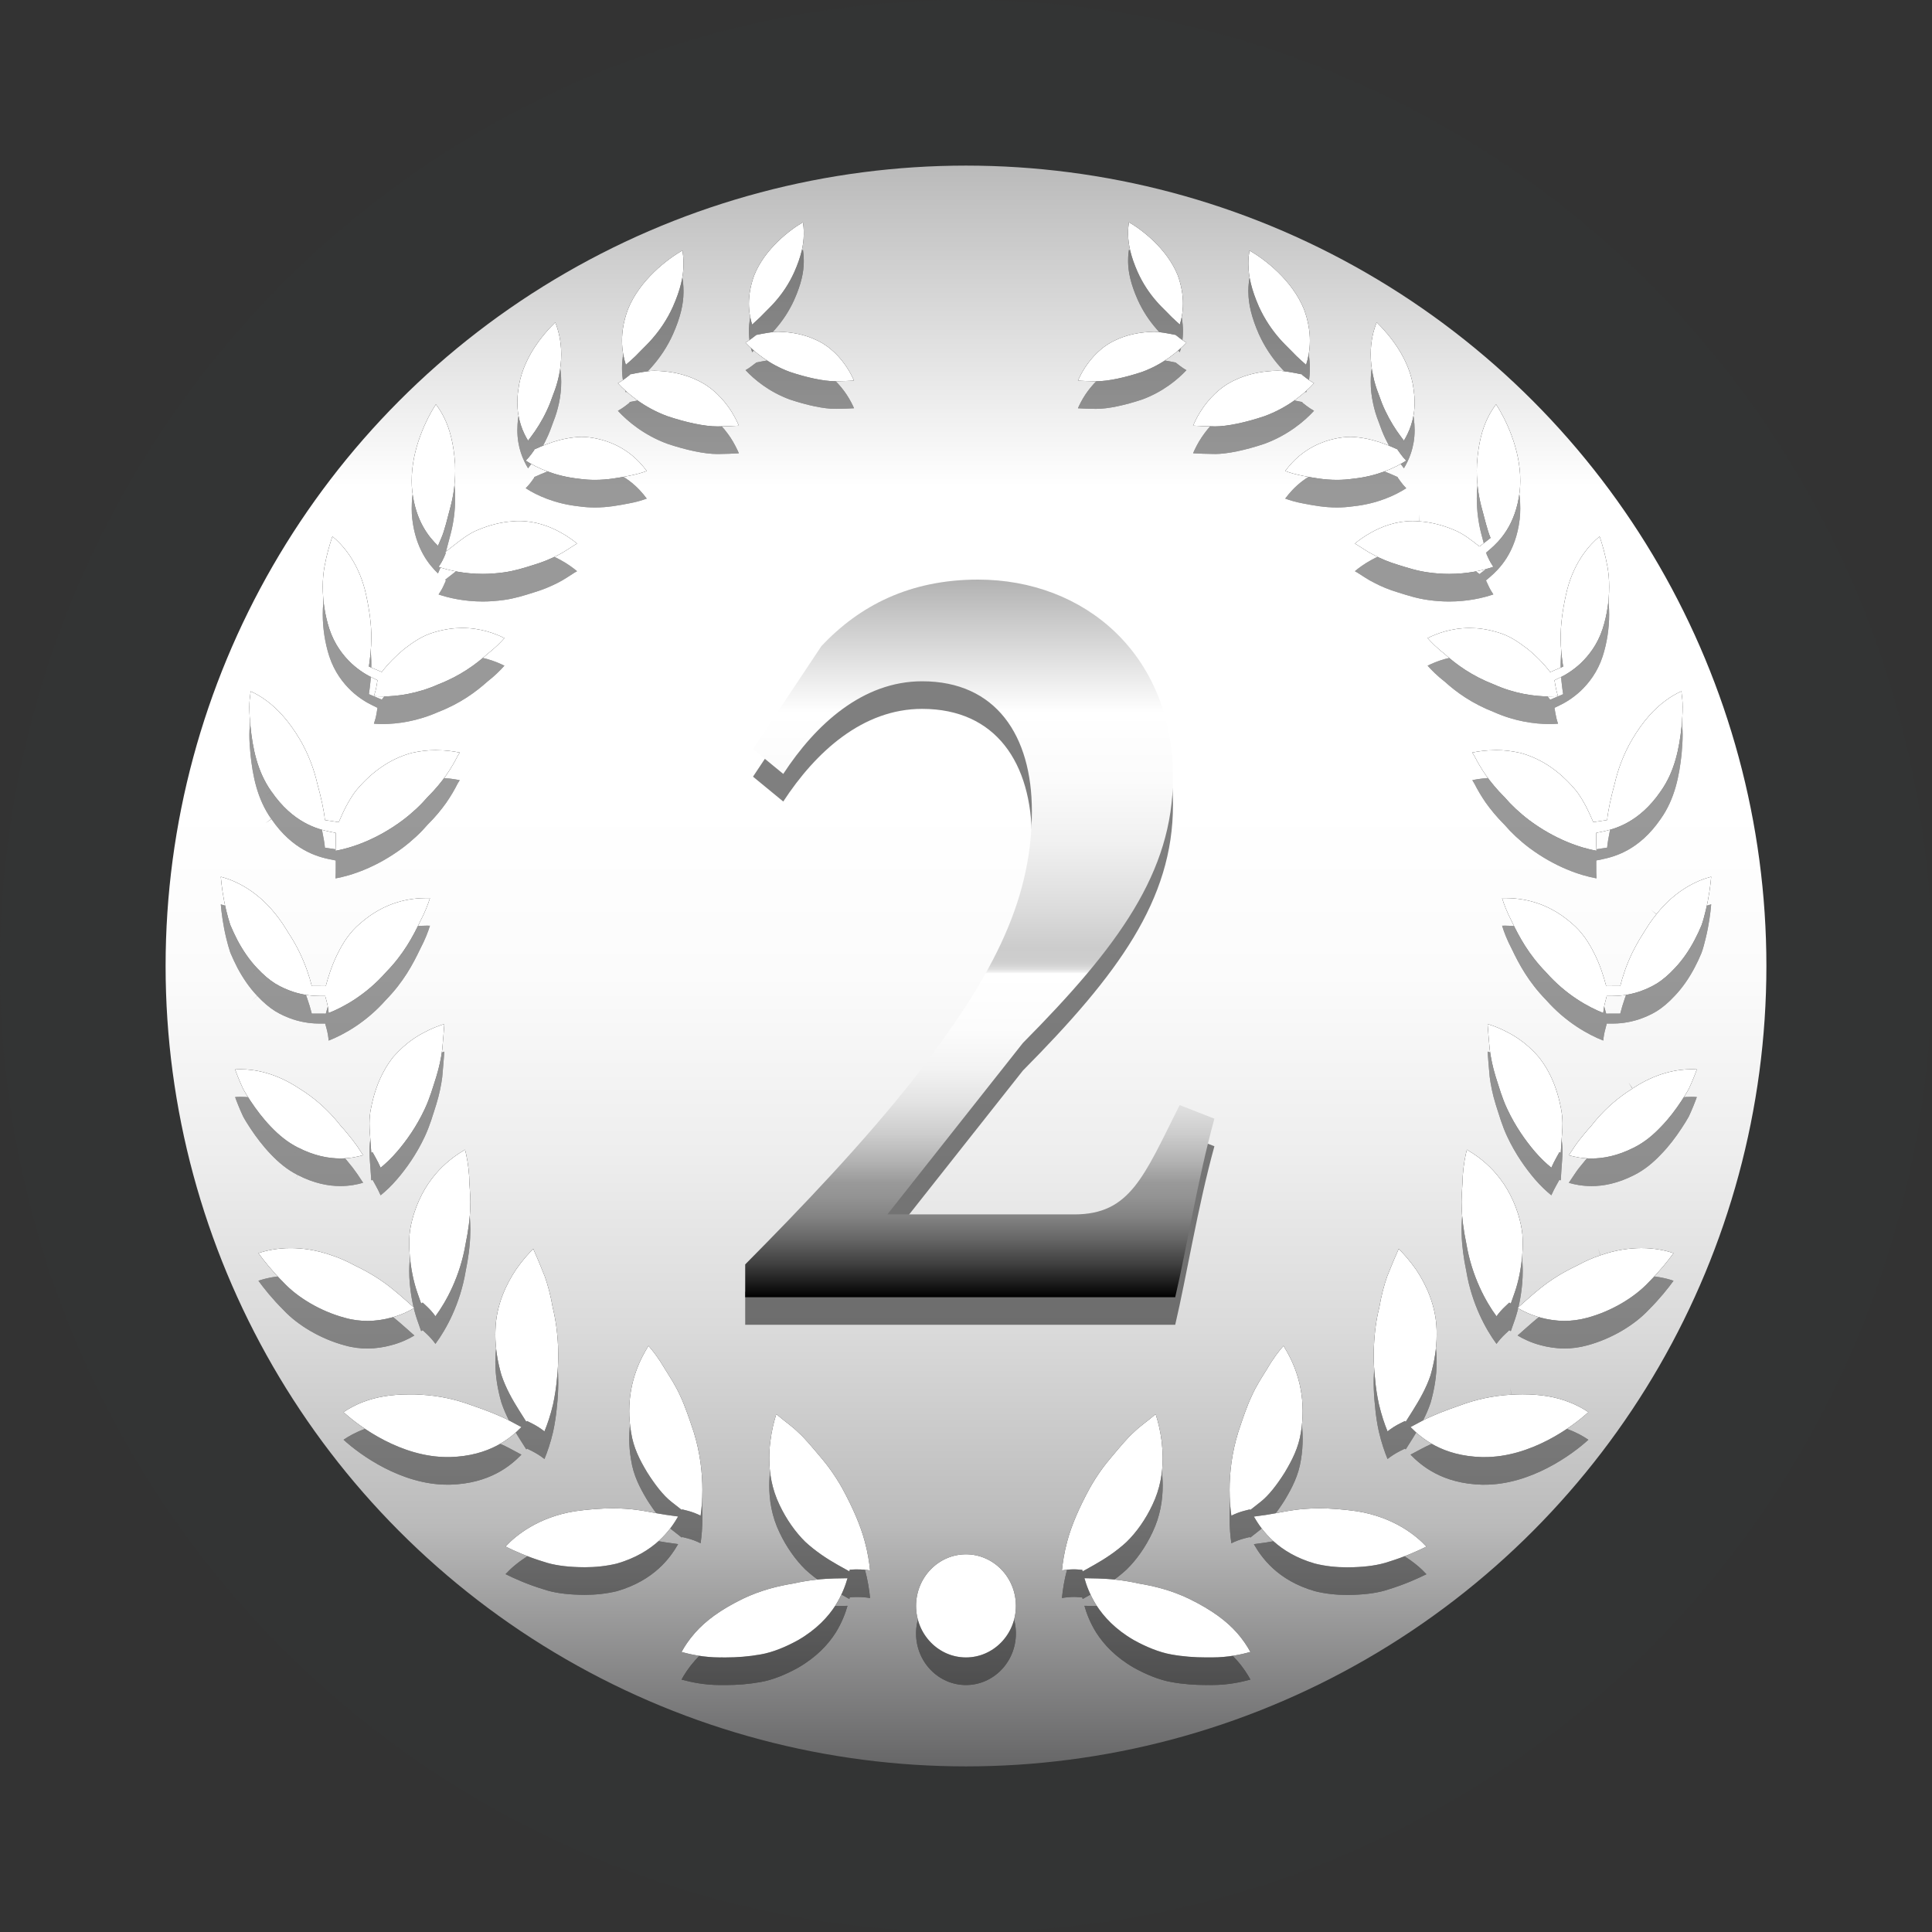
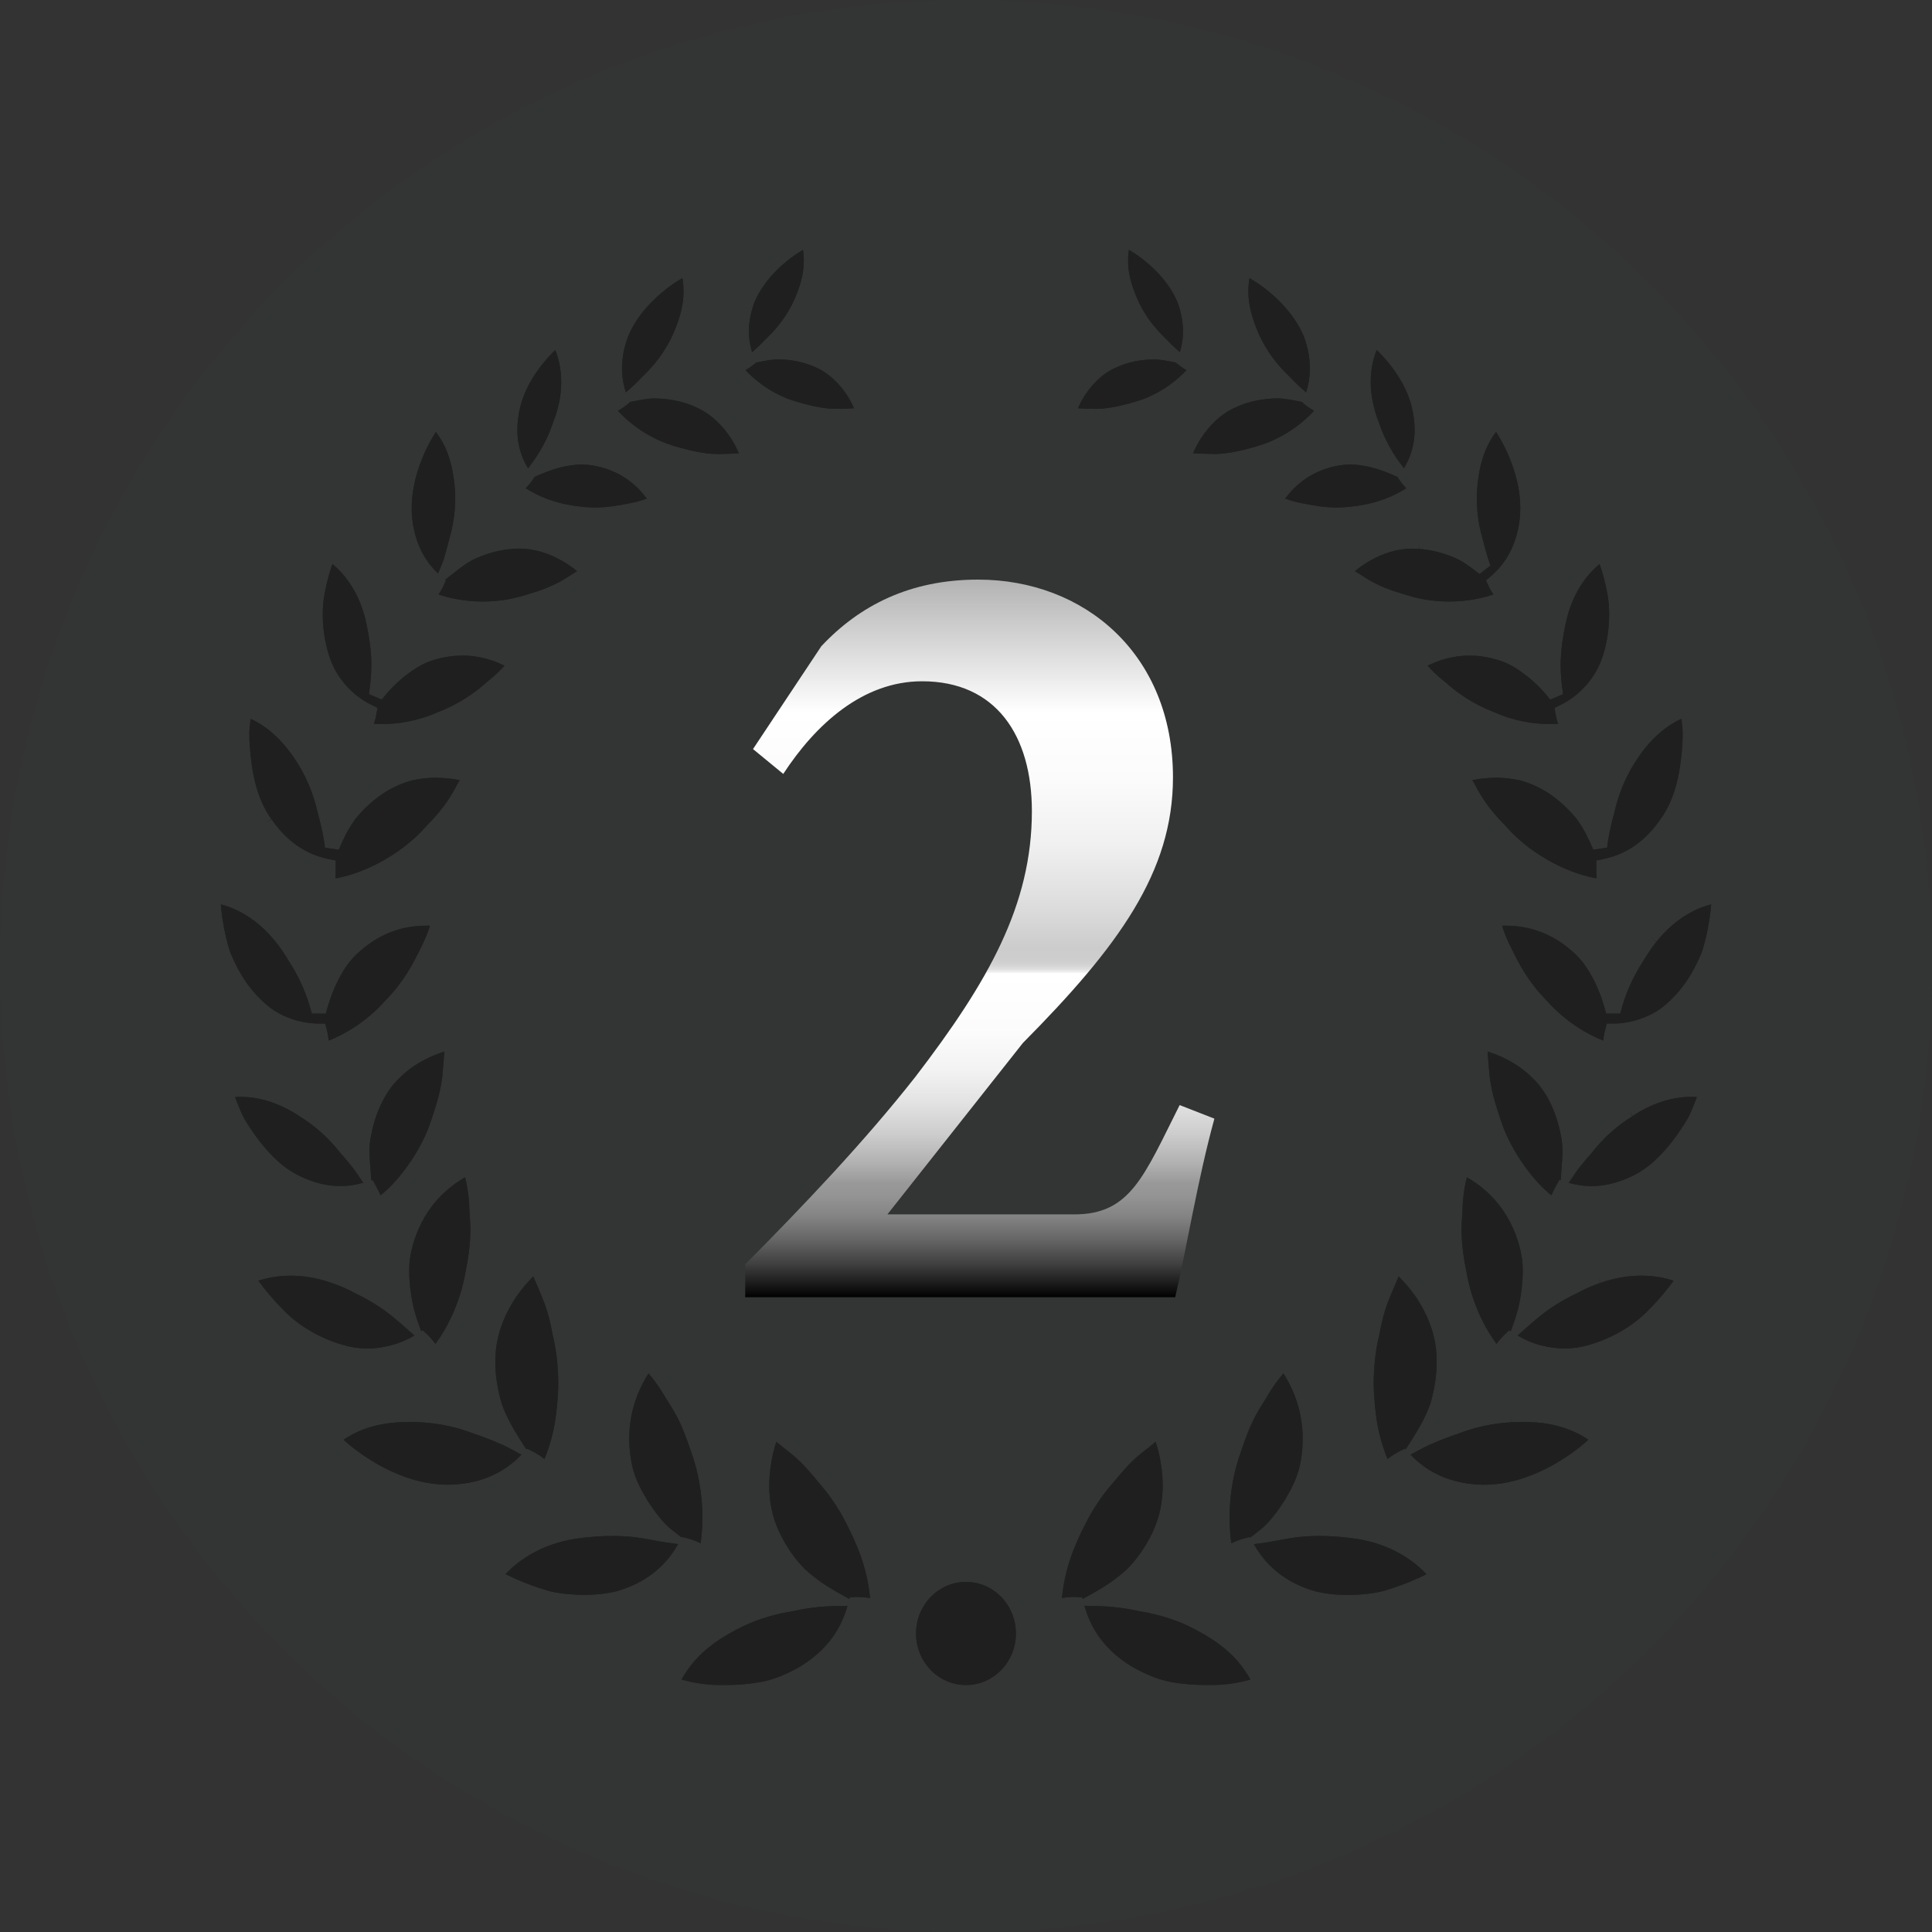
<svg xmlns="http://www.w3.org/2000/svg" version="1.1" id="Layer_1" x="0px" y="0px" width="70px" height="70px" viewBox="0 0 70 70" enable-background="new 0 0 70 70" xml:space="preserve">
  <rect x="0" y="0" width="70" height="70" fill="#333333" stroke="none" />
  <g id="Second_place">
    <circle opacity="0.1" fill="#3A3C3F" cx="35" cy="35" r="35" />
    <linearGradient id="SVGID_1_" gradientUnits="userSpaceOnUse" x1="35.001" y1="64" x2="35.001" y2="6">
      <stop offset="0" style="stop-color:#666667" />
      <stop offset="0.15" style="stop-color:#BABABA" />
      <stop offset="0.16" style="stop-color:#BDBDBD" />
      <stop offset="0.272" style="stop-color:#DADADA" />
      <stop offset="0.384" style="stop-color:#EEEEEE" />
      <stop offset="0.494" style="stop-color:#FBFBFB" />
      <stop offset="0.6" style="stop-color:#FFFFFF" />
      <stop offset="0.771" style="stop-color:#FFFFFF" />
      <stop offset="0.8" style="stop-color:#FFFFFF" />
      <stop offset="1" style="stop-color:#BABABA" />
    </linearGradient>
-     <circle fill="url(#SVGID_1_)" cx="35" cy="35" r="29" />
    <g>
      <g opacity="0.5">
-         <path d="M44,41.531c-0.609,2.211-1.015,4.75-1.42,6.469H27v-1.188c2.069-2.088,4.3-4.422,6.167-6.797     c2.637-3.439,4.22-6.224,4.22-9.622c0-2.744-1.299-4.709-3.977-4.709c-2.15,0-3.855,1.556-5.031,3.357l-1.096-0.901l2.475-3.726     C31.138,22.942,32.964,22,35.438,22c3.854,0,7.061,2.702,7.061,7.166c0,3.439-1.988,6.141-5.438,9.623L32.152,45h6.775     c2.029,0,2.516-1.381,3.814-3.961L44,41.531z" />
-       </g>
+         </g>
      <g>
        <linearGradient id="SVGID_2_" gradientUnits="userSpaceOnUse" x1="35.501" y1="47" x2="35.501" y2="21">
          <stop offset="0" style="stop-color:#000000" />
          <stop offset="0.008" style="stop-color:#0C0C0C" />
          <stop offset="0.045" style="stop-color:#3E3E3E" />
          <stop offset="0.08" style="stop-color:#656565" />
          <stop offset="0.111" style="stop-color:#828282" />
          <stop offset="0.139" style="stop-color:#939393" />
          <stop offset="0.159" style="stop-color:#999999" />
          <stop offset="0.187" style="stop-color:#B1B1B1" />
          <stop offset="0.228" style="stop-color:#CDCDCD" />
          <stop offset="0.272" style="stop-color:#E3E3E3" />
          <stop offset="0.319" style="stop-color:#F3F3F3" />
          <stop offset="0.374" style="stop-color:#FCFCFC" />
          <stop offset="0.451" style="stop-color:#FFFFFF" />
          <stop offset="0.453" style="stop-color:#F1F1F1" />
          <stop offset="0.457" style="stop-color:#E0E0E0" />
          <stop offset="0.462" style="stop-color:#D5D5D5" />
          <stop offset="0.468" style="stop-color:#CECECE" />
          <stop offset="0.487" style="stop-color:#CCCCCC" />
          <stop offset="0.546" style="stop-color:#DDDDDD" />
          <stop offset="0.631" style="stop-color:#F0F0F0" />
          <stop offset="0.72" style="stop-color:#FBFBFB" />
          <stop offset="0.815" style="stop-color:#FFFFFF" />
          <stop offset="1" style="stop-color:#B2B2B2" />
        </linearGradient>
        <path fill="url(#SVGID_2_)" d="M44,40.531c-0.609,2.211-1.015,4.75-1.42,6.469H27v-1.188c2.069-2.088,4.3-4.422,6.167-6.797     c2.637-3.439,4.22-6.224,4.22-9.622c0-2.744-1.299-4.709-3.977-4.709c-2.15,0-3.855,1.556-5.031,3.357l-1.096-0.901l2.475-3.726     C31.138,21.942,32.964,21,35.438,21c3.854,0,7.061,2.702,7.061,7.166c0,3.439-1.988,6.141-5.438,9.623L32.152,44h6.775     c2.029,0,2.516-1.381,3.814-3.961L44,40.531z" />
      </g>
    </g>
    <g>
      <g opacity="0.4">
        <path d="M49.169,55.756c-0.477-0.068-0.948-0.107-1.382-0.107c-0.162,0-0.318,0.007-0.467,0.018     c-0.549,0.034-1.02,0.157-1.451,0.221l-0.439,0.06c0.274,0.478,0.855,1.313,2.209,1.702c0.382,0.097,0.778,0.137,1.168,0.137     c0.072,0,0.15-0.002,0.229-0.004c0.466-0.014,0.918-0.073,1.284-0.2c0.569-0.174,1.047-0.39,1.362-0.546     C51.317,56.639,50.504,55.971,49.169,55.756L49.169,55.756z M43.076,58.923L43.076,58.923c-0.631-0.302-1.247-0.456-1.826-0.551     c-0.572-0.129-1.084-0.171-1.482-0.181l-0.477-0.01c0.072,0.258,0.199,0.608,0.434,0.982c0.27,0.416,0.682,0.87,1.35,1.257     c0.443,0.247,0.927,0.447,1.365,0.524c0.428,0.078,0.853,0.107,1.25,0.107c0.021,0,0.047-0.001,0.074-0.001     c0.014,0,0.027,0.001,0.043,0.001h0.113c0.576,0,1.054-0.107,1.384-0.197c-0.102-0.189-0.259-0.438-0.488-0.696     C44.447,59.737,43.903,59.327,43.076,58.923z M50.678,46.248c-0.109,0.24-0.255,0.59-0.414,0.988     c-0.113,0.315-0.214,0.695-0.293,1.154c-0.102,0.398-0.168,0.865-0.191,1.391c-0.006,0.104-0.009,0.205-0.009,0.307     c0,0.293,0.018,0.572,0.048,0.845c0.027,0.341,0.079,0.658,0.141,0.942c0.092,0.391,0.205,0.725,0.313,0.986     c0.143-0.112,0.295-0.209,0.455-0.289l0.176-0.087l0.027,0.029l0.258-0.409c0.242-0.387,0.486-0.807,0.643-1.278     c0.135-0.47,0.221-0.97,0.221-1.479c0-0.052-0.002-0.104-0.002-0.159c-0.023-0.906-0.396-1.666-0.737-2.18     C51.084,46.679,50.855,46.426,50.678,46.248z M46.566,18.065c0.166,0.061,0.387,0.128,0.658,0.178     c0.363,0.069,0.757,0.144,1.217,0.144c0.182,0,0.376-0.013,0.592-0.043c0.865-0.092,1.52-0.396,1.918-0.655     c-0.074-0.073-0.141-0.152-0.201-0.235l-0.111-0.155l0.008-0.011l-0.229-0.101c-0.283-0.124-0.605-0.236-0.949-0.3     c-0.182-0.033-0.355-0.055-0.527-0.059c-0.18,0-0.374,0.024-0.568,0.065C47.385,17.108,46.846,17.687,46.566,18.065z      M12.727,25.031c0.298,0.277,0.583,0.437,0.773,0.528l0.177,0.087l-0.032,0.195c-0.021,0.128-0.054,0.256-0.097,0.38     c0.095,0.007,0.2,0.012,0.312,0.012c0.54,0,1.255-0.097,2.021-0.437c0.792-0.307,1.352-0.719,1.78-1.102     c0.272-0.212,0.474-0.416,0.615-0.575c-0.33-0.162-0.848-0.365-1.525-0.367c-0.3,0.002-0.63,0.041-0.992,0.148     c-0.438,0.121-0.765,0.349-1.108,0.608c-0.319,0.264-0.606,0.559-0.818,0.84l-0.467-0.198c0.043-0.295,0.088-0.654,0.088-1.056     c0-0.054-0.002-0.111-0.002-0.165c-0.015-0.473-0.099-1.017-0.229-1.554c-0.27-1.043-0.826-1.652-1.179-1.941     c-0.092,0.271-0.208,0.653-0.288,1.101c-0.04,0.221-0.062,0.468-0.062,0.728c0,0.489,0.077,1.022,0.237,1.518     C12.119,24.351,12.432,24.75,12.727,25.031z M49.949,15.279c0.078,0.222,0.158,0.434,0.244,0.608     c0.176,0.37,0.372,0.676,0.542,0.903l0.131,0.176c0.177-0.292,0.388-0.75,0.389-1.385c0-0.139-0.011-0.288-0.034-0.452     c-0.131-1.131-0.895-2.011-1.34-2.45c-0.105,0.257-0.219,0.656-0.217,1.158c0,0.237,0.023,0.495,0.086,0.779     C49.799,14.851,49.865,15.07,49.949,15.279z M9.829,29.672l-0.211,0.153l0.217-0.148c0.774,1.131,1.665,1.363,2.118,1.458     l0.212,0.042v0.218c0,0.136,0,0.281-0.008,0.431c0.581-0.105,1.486-0.403,2.426-1.102c0.361-0.272,0.662-0.556,0.914-0.849     c0.279-0.275,0.499-0.548,0.673-0.793c0.175-0.253,0.304-0.479,0.411-0.692c0.027-0.043,0.053-0.084,0.076-0.123     c-0.211-0.043-0.49-0.084-0.825-0.086c-0.021,0-0.041-0.002-0.057-0.002c-0.257,0-0.545,0.03-0.844,0.097     c-0.313,0.083-0.648,0.218-0.993,0.437c-0.416,0.265-0.769,0.602-1.058,0.955c-0.264,0.358-0.45,0.751-0.606,1.12l-0.501-0.075     c-0.034-0.346-0.137-0.813-0.279-1.333c-0.113-0.49-0.306-1.029-0.614-1.564c-0.409-0.696-0.836-1.143-1.219-1.425     c-0.216-0.163-0.418-0.271-0.579-0.344c-0.012,0.091-0.023,0.193-0.036,0.305c-0.007,0.084-0.011,0.177-0.011,0.275     c0,0.208,0.015,0.45,0.041,0.706C9.155,28.092,9.312,28.941,9.829,29.672z M34.999,57.315c-0.992,0-1.807,0.832-1.809,1.869     c0.002,1.036,0.816,1.868,1.809,1.868c0.994,0,1.809-0.832,1.809-1.868C36.808,58.147,35.993,57.315,34.999,57.315z      M59.15,40.439l-0.145-0.217l0.139,0.223c-0.516,0.318-0.929,0.693-1.256,1.063c-0.082,0.092-0.158,0.188-0.246,0.299     c-0.08,0.083-0.156,0.174-0.228,0.262c-0.144,0.168-0.266,0.326-0.36,0.469l-0.213,0.318c0.209,0.06,0.486,0.118,0.824,0.118     c0.422,0,0.939-0.091,1.542-0.398c0.386-0.194,0.696-0.458,0.981-0.759c0.285-0.292,0.527-0.617,0.732-0.928     c0.104-0.157,0.199-0.309,0.268-0.434c0.069-0.146,0.129-0.291,0.18-0.416c0.044-0.107,0.08-0.205,0.111-0.291     c-0.061-0.004-0.127-0.008-0.2-0.008C60.781,39.742,60.009,39.865,59.15,40.439z M55.166,51.518     c-0.135,0-0.275,0.005-0.416,0.014l-0.018-0.262l0.014,0.262c-0.689,0.039-1.304,0.186-1.835,0.384     c-0.55,0.188-1.038,0.381-1.379,0.562l-0.426,0.227c0.396,0.404,1.151,1.048,2.585,1.088h0.08c1.68,0.01,3.186-1.084,3.779-1.628     c-0.174-0.119-0.42-0.261-0.74-0.379C56.381,51.621,55.852,51.518,55.166,51.518z M57.989,46.481l-0.087-0.249l0.083,0.251     c-0.298,0.097-0.573,0.222-0.834,0.366c-0.271,0.129-0.529,0.266-0.751,0.408c-0.45,0.279-0.807,0.593-1.098,0.851l-0.316,0.28     c0.202,0.121,0.483,0.26,0.846,0.355c0.249,0.065,0.537,0.115,0.854,0.115c0.256,0,0.531-0.033,0.824-0.113     c0.871-0.233,1.705-0.732,2.222-1.284c0.397-0.397,0.708-0.786,0.903-1.057c-0.261-0.089-0.666-0.185-1.17-0.184     C59.039,46.222,58.54,46.287,57.989,46.481z M40.816,56.869c0.365-0.355,0.693-0.822,0.938-1.343     c0.283-0.589,0.373-1.176,0.373-1.698c0-0.213-0.018-0.415-0.037-0.6c-0.05-0.407-0.139-0.744-0.219-0.99     c-0.041,0.031-0.084,0.067-0.129,0.107c-0.209,0.178-0.438,0.328-0.676,0.561c-0.232,0.208-0.495,0.529-0.777,0.864     c-0.271,0.312-0.547,0.691-0.804,1.147c-0.4,0.737-0.667,1.361-0.821,1.941c-0.105,0.393-0.16,0.75-0.188,1.041     c0.15-0.026,0.303-0.039,0.453-0.039c0.024,0,0.057,0,0.098,0.004l0.186,0.015l0.014,0.055l0.419-0.235     C40.035,57.48,40.449,57.208,40.816,56.869z M44.008,16.45c0.467,0,1.134-0.144,1.809-0.372c0.847-0.311,1.449-0.819,1.793-1.195     c-0.094-0.052-0.186-0.111-0.27-0.176l-0.157-0.121l0.007-0.018l-0.27-0.054c-0.154-0.03-0.322-0.056-0.488-0.075     c-0.045-0.004-0.093-0.006-0.143-0.006c-0.121,0-0.255,0.01-0.383,0.023c-0.38,0.04-0.765,0.129-1.135,0.303     c-0.586,0.258-0.982,0.711-1.236,1.092c-0.141,0.212-0.237,0.41-0.307,0.571c0.194,0.013,0.453,0.023,0.742,0.026H44.008z      M57.727,30.786c-0.155-0.368-0.342-0.761-0.598-1.109c-0.297-0.363-0.65-0.7-1.065-0.965c-0.347-0.218-0.679-0.353-0.983-0.434     c-0.313-0.069-0.6-0.1-0.855-0.1c-0.023,0-0.04,0.002-0.062,0.002c-0.331,0.002-0.608,0.043-0.819,0.086     c0.026,0.044,0.056,0.095,0.088,0.149c0.094,0.187,0.224,0.413,0.396,0.664c0.177,0.247,0.396,0.52,0.689,0.811     c0.238,0.277,0.537,0.561,0.896,0.833c0.941,0.699,1.848,0.997,2.43,1.102c-0.01-0.149-0.009-0.294-0.009-0.431v-0.218     l0.21-0.042c0.456-0.095,1.346-0.327,2.124-1.462c0.52-0.731,0.674-1.58,0.757-2.338c0.024-0.258,0.039-0.501,0.039-0.709     c0-0.101-0.004-0.196-0.011-0.271c-0.011-0.114-0.023-0.218-0.034-0.309c-0.162,0.073-0.365,0.182-0.582,0.346     c-0.383,0.28-0.809,0.727-1.215,1.421c-0.311,0.538-0.504,1.077-0.619,1.576c-0.14,0.511-0.24,0.978-0.275,1.324L57.727,30.786z      M41.906,11.923c0.115,0.137,0.246,0.258,0.379,0.394c0.118,0.125,0.229,0.232,0.328,0.321l0.134,0.12     c0.06-0.193,0.114-0.447,0.114-0.76c0-0.292-0.049-0.636-0.188-1.021c-0.385-0.955-1.285-1.646-1.77-1.925     c-0.017,0.107-0.029,0.234-0.029,0.38v0.068c0.005,0.363,0.097,0.795,0.346,1.358C41.411,11.283,41.655,11.638,41.906,11.923z      M49.686,20.29c-0.25,0.136-0.448,0.282-0.596,0.405c0.029,0.017,0.061,0.036,0.094,0.054c0.189,0.116,0.375,0.254,0.619,0.372     c0.237,0.125,0.527,0.248,0.865,0.348c0.35,0.109,0.686,0.218,1.084,0.271c0.264,0.038,0.516,0.054,0.753,0.054     c0.665,0,1.224-0.128,1.602-0.257c-0.068-0.101-0.132-0.21-0.185-0.328l-0.083-0.18l0.15-0.127     c0.319-0.277,0.927-0.862,1.073-2.096c0.013-0.127,0.02-0.254,0.02-0.378c0.008-1.169-0.544-2.27-0.876-2.778     c-0.096,0.125-0.206,0.292-0.307,0.5c-0.193,0.394-0.337,0.92-0.386,1.657c-0.004,0.082-0.006,0.163-0.006,0.243     c0,0.467,0.062,0.895,0.156,1.269c0.127,0.465,0.225,0.898,0.343,1.171l-0.401,0.31c-0.294-0.228-0.58-0.465-0.946-0.61     c-0.384-0.16-0.8-0.271-1.24-0.301l0.017-0.263l-0.021,0.263c-0.077-0.007-0.15-0.011-0.222-0.011     C50.59,19.876,50.077,20.072,49.686,20.29z M39.734,14.813c0.42,0,1.023-0.131,1.645-0.337c0.752-0.276,1.292-0.726,1.607-1.064     c-0.078-0.044-0.152-0.094-0.224-0.148l-0.156-0.12l0.003-0.006l-0.221-0.044c-0.142-0.027-0.292-0.051-0.444-0.068     c-0.04-0.004-0.083-0.006-0.129-0.006c-0.108,0-0.229,0.011-0.347,0.021c-0.343,0.036-0.693,0.117-1.031,0.275     c-0.526,0.232-0.886,0.642-1.117,0.989c-0.118,0.18-0.203,0.347-0.264,0.487c0.172,0.01,0.396,0.019,0.643,0.022H39.734z      M45.611,12.106c0.213,0.469,0.481,0.858,0.757,1.171c0.129,0.15,0.273,0.285,0.417,0.432c0.131,0.138,0.25,0.256,0.359,0.351     l0.178,0.157c0.07-0.216,0.138-0.509,0.138-0.873c0-0.323-0.055-0.703-0.21-1.128c-0.432-1.076-1.452-1.842-1.979-2.137     c-0.021,0.124-0.039,0.275-0.041,0.45c0,0.03,0,0.047,0.002,0.08C45.237,11.01,45.34,11.487,45.611,12.106z M60.016,34.122     l-0.205-0.163l0.203,0.167c-0.182,0.217-0.328,0.452-0.482,0.701c-0.149,0.23-0.277,0.464-0.389,0.689     c-0.218,0.45-0.354,0.872-0.438,1.208l-0.51,0.002c-0.098-0.381-0.234-0.791-0.434-1.188c-0.203-0.402-0.44-0.771-0.818-1.09     c-0.912-0.795-1.827-0.907-2.396-0.909c-0.043,0-0.085,0-0.123,0.001c0.064,0.215,0.174,0.506,0.35,0.842     c0.264,0.551,0.603,1.193,1.249,1.854c0.712,0.806,1.521,1.252,2.066,1.466c0.013-0.142,0.038-0.284,0.077-0.421l0.05-0.195     h0.202c0.22,0,0.559-0.021,0.967-0.154c0.202-0.07,0.422-0.16,0.645-0.297c0.207-0.129,0.426-0.313,0.65-0.555     c0.287-0.301,0.523-0.651,0.714-1.012c0.099-0.186,0.183-0.368,0.255-0.541c0.063-0.174,0.107-0.354,0.152-0.535     c0.117-0.481,0.173-0.919,0.199-1.226C61.543,32.883,60.73,33.219,60.016,34.122z M53.248,23.754     c-0.676,0.001-1.193,0.203-1.523,0.365c0.142,0.16,0.347,0.367,0.628,0.585c0.413,0.373,0.976,0.785,1.778,1.097     c0.75,0.335,1.467,0.432,2.006,0.432c0.112,0,0.218-0.005,0.314-0.012c-0.043-0.124-0.074-0.251-0.096-0.38l-0.033-0.195     L56.5,25.56c0.191-0.091,0.475-0.251,0.77-0.526c0.295-0.282,0.611-0.681,0.797-1.251c0.16-0.494,0.236-1.027,0.236-1.518     c0-0.26-0.021-0.509-0.061-0.729c-0.079-0.446-0.193-0.828-0.285-1.1c-0.354,0.289-0.91,0.897-1.178,1.938     c-0.131,0.542-0.217,1.085-0.23,1.56c-0.002,0.056-0.004,0.111-0.004,0.163c0,0.402,0.045,0.759,0.091,1.054l-0.47,0.2     c-0.212-0.281-0.496-0.577-0.813-0.834c-0.348-0.266-0.673-0.494-1.115-0.614C53.878,23.795,53.547,23.754,53.248,23.754z      M53.148,42.654c-0.06,0.232-0.123,0.557-0.15,0.955c-0.004,0.316-0.043,0.613-0.043,0.934c0,0.06,0.002,0.115,0.004,0.182     c0.008,0.394,0.068,0.85,0.17,1.342c0.199,1.182,0.707,2.104,1.092,2.624c0.094-0.128,0.198-0.247,0.313-0.354l0.149-0.141     l0.056,0.035l0.143-0.406c0.135-0.387,0.229-0.855,0.271-1.332c0.012-0.146,0.018-0.295,0.018-0.443     c0-0.101-0.004-0.199-0.01-0.299c-0.018-0.238-0.08-0.506-0.157-0.764C54.563,43.6,53.672,42.962,53.148,42.654z M45.912,50.594     c-0.186,0.303-0.388,0.6-0.557,0.98c-0.176,0.369-0.334,0.842-0.49,1.311c-0.238,0.763-0.315,1.489-0.315,2.096     c0,0.36,0.026,0.679,0.065,0.935c0.15-0.075,0.309-0.136,0.475-0.178l0.195-0.05l0.013,0.023l0.375-0.295     c0.298-0.232,0.604-0.633,0.876-1.065c0.27-0.452,0.499-0.894,0.586-1.459c0.046-0.271,0.063-0.526,0.063-0.771     c-0.002-1.115-0.415-1.91-0.695-2.359C46.34,49.947,46.128,50.221,45.912,50.594z M56.208,43.307     c0.056-0.127,0.12-0.252,0.185-0.369l0.105-0.189l0.051,0.017l0.025-0.392c0.016-0.226,0.038-0.448,0.038-0.674     c-0.003-0.189-0.019-0.381-0.063-0.583c-0.089-0.456-0.239-0.92-0.479-1.346c-0.098-0.174-0.207-0.329-0.308-0.46     c-0.124-0.145-0.253-0.275-0.374-0.385c-0.255-0.226-0.508-0.392-0.748-0.516c-0.283-0.152-0.54-0.246-0.742-0.309     c0.016,0.232,0.044,0.555,0.076,0.912c0.039,0.301,0.104,0.633,0.217,0.998c0.129,0.393,0.229,0.77,0.422,1.176     c0.293,0.625,0.664,1.146,0.998,1.537C55.82,42.968,56.027,43.16,56.208,43.307z M30.517,54.923     c-0.262-0.461-0.536-0.841-0.808-1.155c-0.282-0.332-0.543-0.653-0.783-0.867c-0.23-0.227-0.459-0.377-0.667-0.555     c-0.045-0.04-0.09-0.076-0.132-0.109c-0.079,0.246-0.167,0.585-0.217,0.994c-0.023,0.186-0.038,0.385-0.038,0.598     c0,0.522,0.087,1.107,0.373,1.7c0.246,0.519,0.575,0.985,0.932,1.335c0.375,0.345,0.789,0.617,1.177,0.836l0.42,0.234     l0.014-0.062l0.196-0.009h0.085c0.151,0,0.303,0.012,0.455,0.037c-0.027-0.29-0.083-0.648-0.189-1.041     C31.181,56.279,30.914,55.658,30.517,54.923z M9.318,36.08l-0.188,0.183l0.19-0.181c0.224,0.24,0.442,0.424,0.649,0.553     c0.223,0.137,0.441,0.227,0.643,0.297c0.41,0.133,0.748,0.154,0.971,0.154h0.199l0.053,0.195     c0.037,0.139,0.062,0.279,0.073,0.422c0.547-0.215,1.358-0.662,2.076-1.476c0.638-0.652,0.977-1.294,1.245-1.854     c0.174-0.33,0.283-0.618,0.349-0.833c-0.04-0.001-0.082-0.001-0.125-0.001c-0.57,0-1.485,0.112-2.399,0.914     c-0.375,0.314-0.613,0.683-0.814,1.085c-0.2,0.398-0.336,0.808-0.436,1.188l-0.508-0.002c-0.083-0.337-0.222-0.759-0.439-1.208     c-0.109-0.226-0.237-0.459-0.394-0.696c-0.149-0.243-0.295-0.478-0.478-0.699C9.27,33.221,8.458,32.884,8,32.767     c0.026,0.307,0.081,0.744,0.197,1.224c0.045,0.182,0.093,0.362,0.148,0.524c0.079,0.185,0.163,0.367,0.259,0.553     C8.797,35.429,9.031,35.779,9.318,36.08z M16.129,21.005l0.029,0.024l-0.08,0.18c-0.053,0.12-0.118,0.228-0.187,0.33     c0.378,0.128,0.936,0.255,1.602,0.255c0.238,0,0.489-0.018,0.755-0.054c0.398-0.054,0.735-0.162,1.088-0.273     c0.333-0.099,0.621-0.222,0.868-0.348c0.235-0.116,0.423-0.254,0.62-0.376c0.03-0.016,0.058-0.033,0.084-0.047     c-0.148-0.123-0.347-0.27-0.596-0.405c-0.395-0.218-0.904-0.414-1.506-0.414c-0.077,0-0.148,0.002-0.226,0.011     c-0.443,0.03-0.858,0.142-1.244,0.303c-0.365,0.143-0.648,0.38-0.943,0.608L16.129,21.005z M19.265,16.79     c0.17-0.228,0.367-0.531,0.542-0.905c0.085-0.174,0.165-0.384,0.246-0.616c0.08-0.198,0.146-0.417,0.198-0.654     c0.06-0.28,0.083-0.54,0.083-0.777c0.001-0.501-0.112-0.9-0.216-1.157c-0.446,0.438-1.209,1.32-1.341,2.458     c-0.023,0.157-0.032,0.304-0.032,0.442c0,0.634,0.209,1.091,0.388,1.385L19.265,16.79z M19.35,17.288l0.01,0.014l-0.109,0.152     c-0.062,0.083-0.129,0.162-0.203,0.235c0.398,0.259,1.056,0.563,1.927,0.657c0.206,0.03,0.398,0.041,0.583,0.041     c0.459,0,0.851-0.075,1.221-0.146c0.269-0.048,0.489-0.116,0.654-0.176c-0.279-0.378-0.817-0.957-1.806-1.172     c-0.196-0.041-0.39-0.065-0.563-0.065c-0.177,0.004-0.353,0.026-0.531,0.059c-0.345,0.064-0.667,0.176-0.953,0.3L19.35,17.288z      M22.676,55.666c-0.148-0.011-0.305-0.016-0.465-0.016c-0.435,0-0.908,0.037-1.381,0.105c-1.334,0.215-2.148,0.883-2.513,1.279     c0.317,0.157,0.795,0.373,1.372,0.548c0.358,0.125,0.811,0.185,1.277,0.198c0.073,0.004,0.147,0.004,0.225,0.004     c0.388,0,0.785-0.042,1.161-0.133c1.362-0.394,1.944-1.228,2.218-1.705l-0.438-0.061C23.697,55.823,23.229,55.7,22.676,55.666z      M10.79,42.575l-0.116,0.235l0.118-0.235c0.6,0.308,1.116,0.398,1.54,0.398c0.337,0,0.615-0.059,0.825-0.119l-0.211-0.317     c-0.097-0.143-0.219-0.301-0.364-0.473c-0.067-0.084-0.146-0.175-0.238-0.275c-0.075-0.094-0.15-0.189-0.231-0.279     c-0.328-0.371-0.741-0.746-1.264-1.068c-0.859-0.574-1.63-0.701-2.13-0.701c-0.073,0-0.14,0.003-0.2,0.008     c0.031,0.086,0.067,0.184,0.111,0.291c0.051,0.125,0.113,0.27,0.175,0.404c0.073,0.137,0.169,0.288,0.27,0.443     c0.208,0.313,0.452,0.638,0.735,0.932C10.093,42.117,10.406,42.381,10.79,42.575z M28.732,58.375     c-0.562,0.092-1.178,0.246-1.808,0.547c-0.83,0.404-1.371,0.815-1.742,1.239c-0.229,0.258-0.387,0.505-0.488,0.694     c0.329,0.089,0.806,0.195,1.384,0.197c0.021,0,0.048-0.001,0.077-0.001c0.014,0,0.03,0.001,0.044,0.001h0.107     c0.396,0,0.821-0.031,1.254-0.109c0.437-0.075,0.919-0.275,1.358-0.519c0.675-0.391,1.087-0.845,1.354-1.259     c0.234-0.375,0.361-0.725,0.435-0.983l-0.478,0.009C29.832,58.201,29.322,58.243,28.732,58.375z M18.466,52.477     c-0.34-0.181-0.827-0.374-1.384-0.563c-0.524-0.196-1.138-0.343-1.83-0.382c-0.145-0.009-0.287-0.014-0.419-0.011     c-0.686,0-1.215,0.101-1.647,0.264c-0.319,0.118-0.565,0.261-0.738,0.38c0.594,0.545,2.101,1.637,3.78,1.627     c0.024,0,0.056-0.002,0.08,0c1.432-0.04,2.19-0.683,2.584-1.087L18.466,52.477z M13.311,48.859c0.317,0,0.606-0.05,0.857-0.117     c0.362-0.094,0.643-0.232,0.845-0.354l-0.316-0.28c-0.293-0.258-0.647-0.571-1.102-0.853c-0.22-0.141-0.477-0.277-0.762-0.416     c-0.248-0.135-0.523-0.26-0.823-0.358c-0.553-0.194-1.052-0.26-1.478-0.26c-0.502-0.001-0.909,0.095-1.169,0.183     c0.196,0.271,0.507,0.661,0.912,1.064c0.508,0.545,1.343,1.044,2.213,1.277C12.78,48.829,13.057,48.859,13.311,48.859z      M27.384,12.639c0.101-0.089,0.21-0.196,0.333-0.324c0.128-0.133,0.259-0.254,0.379-0.396c0.247-0.281,0.491-0.636,0.681-1.058     c0.251-0.565,0.343-0.997,0.345-1.364V9.433c0-0.146-0.012-0.273-0.029-0.379c-0.483,0.278-1.383,0.968-1.764,1.915     c-0.146,0.394-0.193,0.738-0.195,1.03c0.001,0.313,0.056,0.567,0.117,0.761L27.384,12.639z M30.264,14.813     c0.004,0,0.013-0.001,0.021-0.001c0.004,0,0.009,0,0.012,0.001c0.248-0.003,0.473-0.013,0.646-0.022     c-0.061-0.14-0.146-0.307-0.263-0.485c-0.231-0.349-0.593-0.759-1.124-0.995c-0.333-0.155-0.681-0.235-1.018-0.271     c-0.129-0.01-0.249-0.021-0.358-0.021c-0.046,0-0.088,0.002-0.122,0.006c-0.154,0.017-0.304,0.041-0.445,0.068l-0.222,0.044     l0.003,0.006l-0.158,0.12c-0.07,0.055-0.145,0.104-0.223,0.148c0.315,0.339,0.854,0.789,1.608,1.065     C29.24,14.682,29.841,14.813,30.264,14.813z M22.855,14.06c0.11-0.094,0.229-0.213,0.362-0.353     c0.142-0.145,0.285-0.279,0.416-0.434c0.271-0.31,0.542-0.698,0.751-1.166c0.275-0.621,0.377-1.098,0.38-1.502v-0.078     c0-0.174-0.018-0.326-0.039-0.45c-0.526,0.295-1.544,1.061-1.973,2.128c-0.162,0.434-0.215,0.814-0.215,1.137     c0,0.365,0.069,0.658,0.139,0.874L22.855,14.06z M25.99,16.45c0.003,0,0.014-0.001,0.022-0.001c0.004,0,0.009,0,0.012,0.001     c0.291-0.003,0.552-0.014,0.747-0.027c-0.07-0.16-0.167-0.357-0.304-0.568c-0.257-0.383-0.655-0.836-1.245-1.097     c-0.364-0.172-0.751-0.261-1.122-0.301c-0.14-0.011-0.272-0.023-0.392-0.023c-0.053,0-0.101,0.002-0.137,0.006     c-0.172,0.02-0.337,0.045-0.493,0.075l-0.27,0.053l0.007,0.019l-0.157,0.121c-0.084,0.065-0.176,0.125-0.27,0.176     c0.345,0.376,0.948,0.884,1.793,1.195C24.86,16.307,25.525,16.45,25.99,16.45z M15.869,20.776l0.123-0.287     c0.119-0.273,0.218-0.707,0.341-1.167c0.097-0.375,0.159-0.806,0.159-1.272c0-0.082-0.002-0.163-0.004-0.238     c-0.049-0.742-0.195-1.269-0.388-1.662c-0.101-0.208-0.211-0.375-0.307-0.5c-0.332,0.508-0.883,1.608-0.876,2.776     c0,0.127,0.004,0.252,0.02,0.376C15.062,19.877,15.537,20.459,15.869,20.776z M15.117,47.824l0.142,0.406l0.055-0.035     l0.152,0.141c0.114,0.107,0.218,0.227,0.311,0.354c0.386-0.521,0.895-1.443,1.094-2.629c0.1-0.486,0.161-0.942,0.167-1.342     c0.002-0.061,0.004-0.118,0.004-0.176c0-0.32-0.041-0.619-0.043-0.918c-0.026-0.409-0.09-0.736-0.149-0.971     c-0.523,0.309-1.416,0.945-1.854,2.328c-0.08,0.262-0.141,0.529-0.159,0.77c-0.006,0.098-0.01,0.196-0.01,0.297     c0,0.148,0.006,0.295,0.019,0.438C14.888,46.969,14.983,47.438,15.117,47.824z M19.738,47.246     c-0.162-0.405-0.308-0.758-0.417-0.998c-0.178,0.178-0.405,0.43-0.63,0.758c-0.343,0.518-0.718,1.277-0.74,2.186     c-0.002,0.057-0.004,0.107-0.004,0.157c0,0.509,0.086,1.007,0.219,1.466c0.161,0.484,0.402,0.904,0.645,1.291l0.258,0.408     l0.027-0.028l0.175,0.087c0.161,0.08,0.313,0.178,0.456,0.289c0.108-0.262,0.222-0.595,0.312-0.982     c0.062-0.288,0.113-0.605,0.143-0.952c0.028-0.265,0.045-0.546,0.045-0.839c0-0.104-0.002-0.206-0.007-0.307     c-0.023-0.525-0.092-0.992-0.195-1.413C19.95,47.932,19.847,47.552,19.738,47.246z M15.807,40.014     c0.113-0.367,0.178-0.699,0.216-0.986c0.032-0.367,0.061-0.691,0.076-0.926c-0.203,0.063-0.459,0.157-0.744,0.311     c-0.238,0.122-0.489,0.288-0.741,0.512c-0.124,0.111-0.253,0.242-0.368,0.373c-0.111,0.145-0.221,0.3-0.317,0.477     c-0.24,0.423-0.39,0.887-0.481,1.352c-0.045,0.193-0.059,0.385-0.061,0.574c0,0.226,0.022,0.446,0.038,0.674l0.027,0.391     l0.049-0.016l0.105,0.189c0.066,0.117,0.128,0.242,0.185,0.369c0.181-0.147,0.39-0.34,0.598-0.585     c0.334-0.388,0.705-0.909,0.997-1.534C15.578,40.781,15.681,40.404,15.807,40.014z M23.496,49.762     c-0.28,0.448-0.695,1.242-0.698,2.359c0,0.244,0.02,0.499,0.067,0.775c0.085,0.561,0.314,1.002,0.583,1.45     c0.276,0.437,0.581,0.837,0.88,1.069l0.373,0.293l0.013-0.021l0.197,0.05c0.164,0.042,0.323,0.103,0.473,0.178     c0.038-0.257,0.065-0.575,0.065-0.935c0-0.606-0.078-1.335-0.312-2.089c-0.158-0.476-0.317-0.948-0.495-1.325     c-0.168-0.373-0.368-0.67-0.559-0.979C23.869,50.219,23.658,49.946,23.496,49.762z" />
        <path d="M49.169,55.756c-0.477-0.068-0.948-0.107-1.382-0.107c-0.162,0-0.318,0.007-0.467,0.018     c-0.549,0.034-1.02,0.157-1.451,0.221l-0.439,0.06c0.274,0.478,0.855,1.313,2.209,1.702c0.382,0.097,0.778,0.137,1.168,0.137     c0.072,0,0.15-0.002,0.229-0.004c0.466-0.014,0.918-0.073,1.284-0.2c0.569-0.174,1.047-0.39,1.362-0.546     C51.317,56.639,50.504,55.971,49.169,55.756L49.169,55.756z M43.076,58.923L43.076,58.923c-0.631-0.302-1.247-0.456-1.826-0.551     c-0.572-0.129-1.084-0.171-1.482-0.181l-0.477-0.01c0.072,0.258,0.199,0.608,0.434,0.982c0.27,0.416,0.682,0.87,1.35,1.257     c0.443,0.247,0.927,0.447,1.365,0.524c0.428,0.078,0.853,0.107,1.25,0.107c0.021,0,0.047-0.001,0.074-0.001     c0.014,0,0.027,0.001,0.043,0.001h0.113c0.576,0,1.054-0.107,1.384-0.197c-0.102-0.189-0.259-0.438-0.488-0.696     C44.447,59.737,43.903,59.327,43.076,58.923z M50.678,46.248c-0.109,0.24-0.255,0.59-0.414,0.988     c-0.113,0.315-0.214,0.695-0.293,1.154c-0.102,0.398-0.168,0.865-0.191,1.391c-0.006,0.104-0.009,0.205-0.009,0.307     c0,0.293,0.018,0.572,0.048,0.845c0.027,0.341,0.079,0.658,0.141,0.942c0.092,0.391,0.205,0.725,0.313,0.986     c0.143-0.112,0.295-0.209,0.455-0.289l0.176-0.087l0.027,0.029l0.258-0.409c0.242-0.387,0.486-0.807,0.643-1.278     c0.135-0.47,0.221-0.97,0.221-1.479c0-0.052-0.002-0.104-0.002-0.159c-0.023-0.906-0.396-1.666-0.737-2.18     C51.084,46.679,50.855,46.426,50.678,46.248z M46.566,18.065c0.166,0.061,0.387,0.128,0.658,0.178     c0.363,0.069,0.757,0.144,1.217,0.144c0.182,0,0.376-0.013,0.592-0.043c0.865-0.092,1.52-0.396,1.918-0.655     c-0.074-0.073-0.141-0.152-0.201-0.235l-0.111-0.155l0.008-0.011l-0.229-0.101c-0.283-0.124-0.605-0.236-0.949-0.3     c-0.182-0.033-0.355-0.055-0.527-0.059c-0.18,0-0.374,0.024-0.568,0.065C47.385,17.108,46.846,17.687,46.566,18.065z      M12.727,25.031c0.298,0.277,0.583,0.437,0.773,0.528l0.177,0.087l-0.032,0.195c-0.021,0.128-0.054,0.256-0.097,0.38     c0.095,0.007,0.2,0.012,0.312,0.012c0.54,0,1.255-0.097,2.021-0.437c0.792-0.307,1.352-0.719,1.78-1.102     c0.272-0.212,0.474-0.416,0.615-0.575c-0.33-0.162-0.848-0.365-1.525-0.367c-0.3,0.002-0.63,0.041-0.992,0.148     c-0.438,0.121-0.765,0.349-1.108,0.608c-0.319,0.264-0.606,0.559-0.818,0.84l-0.467-0.198c0.043-0.295,0.088-0.654,0.088-1.056     c0-0.054-0.002-0.111-0.002-0.165c-0.015-0.473-0.099-1.017-0.229-1.554c-0.27-1.043-0.826-1.652-1.179-1.941     c-0.092,0.271-0.208,0.653-0.288,1.101c-0.04,0.221-0.062,0.468-0.062,0.728c0,0.489,0.077,1.022,0.237,1.518     C12.119,24.351,12.432,24.75,12.727,25.031z M49.949,15.279c0.078,0.222,0.158,0.434,0.244,0.608     c0.176,0.37,0.372,0.676,0.542,0.903l0.131,0.176c0.177-0.292,0.388-0.75,0.389-1.385c0-0.139-0.011-0.288-0.034-0.452     c-0.131-1.131-0.895-2.011-1.34-2.45c-0.105,0.257-0.219,0.656-0.217,1.158c0,0.237,0.023,0.495,0.086,0.779     C49.799,14.851,49.865,15.07,49.949,15.279z M9.829,29.672l-0.211,0.153l0.217-0.148c0.774,1.131,1.665,1.363,2.118,1.458     l0.212,0.042v0.218c0,0.136,0,0.281-0.008,0.431c0.581-0.105,1.486-0.403,2.426-1.102c0.361-0.272,0.662-0.556,0.914-0.849     c0.279-0.275,0.499-0.548,0.673-0.793c0.175-0.253,0.304-0.479,0.411-0.692c0.027-0.043,0.053-0.084,0.076-0.123     c-0.211-0.043-0.49-0.084-0.825-0.086c-0.021,0-0.041-0.002-0.057-0.002c-0.257,0-0.545,0.03-0.844,0.097     c-0.313,0.083-0.648,0.218-0.993,0.437c-0.416,0.265-0.769,0.602-1.058,0.955c-0.264,0.358-0.45,0.751-0.606,1.12l-0.501-0.075     c-0.034-0.346-0.137-0.813-0.279-1.333c-0.113-0.49-0.306-1.029-0.614-1.564c-0.409-0.696-0.836-1.143-1.219-1.425     c-0.216-0.163-0.418-0.271-0.579-0.344c-0.012,0.091-0.023,0.193-0.036,0.305c-0.007,0.084-0.011,0.177-0.011,0.275     c0,0.208,0.015,0.45,0.041,0.706C9.155,28.092,9.312,28.941,9.829,29.672z M34.999,57.315c-0.992,0-1.807,0.832-1.809,1.869     c0.002,1.036,0.816,1.868,1.809,1.868c0.994,0,1.809-0.832,1.809-1.868C36.808,58.147,35.993,57.315,34.999,57.315z      M59.15,40.439l-0.145-0.217l0.139,0.223c-0.516,0.318-0.929,0.693-1.256,1.063c-0.082,0.092-0.158,0.188-0.246,0.299     c-0.08,0.083-0.156,0.174-0.228,0.262c-0.144,0.168-0.266,0.326-0.36,0.469l-0.213,0.318c0.209,0.06,0.486,0.118,0.824,0.118     c0.422,0,0.939-0.091,1.542-0.398c0.386-0.194,0.696-0.458,0.981-0.759c0.285-0.292,0.527-0.617,0.732-0.928     c0.104-0.157,0.199-0.309,0.268-0.434c0.069-0.146,0.129-0.291,0.18-0.416c0.044-0.107,0.08-0.205,0.111-0.291     c-0.061-0.004-0.127-0.008-0.2-0.008C60.781,39.742,60.009,39.865,59.15,40.439z M55.166,51.518     c-0.135,0-0.275,0.005-0.416,0.014l-0.018-0.262l0.014,0.262c-0.689,0.039-1.304,0.186-1.835,0.384     c-0.55,0.188-1.038,0.381-1.379,0.562l-0.426,0.227c0.396,0.404,1.151,1.048,2.585,1.088h0.08c1.68,0.01,3.186-1.084,3.779-1.628     c-0.174-0.119-0.42-0.261-0.74-0.379C56.381,51.621,55.852,51.518,55.166,51.518z M57.989,46.481l-0.087-0.249l0.083,0.251     c-0.298,0.097-0.573,0.222-0.834,0.366c-0.271,0.129-0.529,0.266-0.751,0.408c-0.45,0.279-0.807,0.593-1.098,0.851l-0.316,0.28     c0.202,0.121,0.483,0.26,0.846,0.355c0.249,0.065,0.537,0.115,0.854,0.115c0.256,0,0.531-0.033,0.824-0.113     c0.871-0.233,1.705-0.732,2.222-1.284c0.397-0.397,0.708-0.786,0.903-1.057c-0.261-0.089-0.666-0.185-1.17-0.184     C59.039,46.222,58.54,46.287,57.989,46.481z M40.816,56.869c0.365-0.355,0.693-0.822,0.938-1.343     c0.283-0.589,0.373-1.176,0.373-1.698c0-0.213-0.018-0.415-0.037-0.6c-0.05-0.407-0.139-0.744-0.219-0.99     c-0.041,0.031-0.084,0.067-0.129,0.107c-0.209,0.178-0.438,0.328-0.676,0.561c-0.232,0.208-0.495,0.529-0.777,0.864     c-0.271,0.312-0.547,0.691-0.804,1.147c-0.4,0.737-0.667,1.361-0.821,1.941c-0.105,0.393-0.16,0.75-0.188,1.041     c0.15-0.026,0.303-0.039,0.453-0.039c0.024,0,0.057,0,0.098,0.004l0.186,0.015l0.014,0.055l0.419-0.235     C40.035,57.48,40.449,57.208,40.816,56.869z M44.008,16.45c0.467,0,1.134-0.144,1.809-0.372c0.847-0.311,1.449-0.819,1.793-1.195     c-0.094-0.052-0.186-0.111-0.27-0.176l-0.157-0.121l0.007-0.018l-0.27-0.054c-0.154-0.03-0.322-0.056-0.488-0.075     c-0.045-0.004-0.093-0.006-0.143-0.006c-0.121,0-0.255,0.01-0.383,0.023c-0.38,0.04-0.765,0.129-1.135,0.303     c-0.586,0.258-0.982,0.711-1.236,1.092c-0.141,0.212-0.237,0.41-0.307,0.571c0.194,0.013,0.453,0.023,0.742,0.026H44.008z      M57.727,30.786c-0.155-0.368-0.342-0.761-0.598-1.109c-0.297-0.363-0.65-0.7-1.065-0.965c-0.347-0.218-0.679-0.353-0.983-0.434     c-0.313-0.069-0.6-0.1-0.855-0.1c-0.023,0-0.04,0.002-0.062,0.002c-0.331,0.002-0.608,0.043-0.819,0.086     c0.026,0.044,0.056,0.095,0.088,0.149c0.094,0.187,0.224,0.413,0.396,0.664c0.177,0.247,0.396,0.52,0.689,0.811     c0.238,0.277,0.537,0.561,0.896,0.833c0.941,0.699,1.848,0.997,2.43,1.102c-0.01-0.149-0.009-0.294-0.009-0.431v-0.218     l0.21-0.042c0.456-0.095,1.346-0.327,2.124-1.462c0.52-0.731,0.674-1.58,0.757-2.338c0.024-0.258,0.039-0.501,0.039-0.709     c0-0.101-0.004-0.196-0.011-0.271c-0.011-0.114-0.023-0.218-0.034-0.309c-0.162,0.073-0.365,0.182-0.582,0.346     c-0.383,0.28-0.809,0.727-1.215,1.421c-0.311,0.538-0.504,1.077-0.619,1.576c-0.14,0.511-0.24,0.978-0.275,1.324L57.727,30.786z      M41.906,11.923c0.115,0.137,0.246,0.258,0.379,0.394c0.118,0.125,0.229,0.232,0.328,0.321l0.134,0.12     c0.06-0.193,0.114-0.447,0.114-0.76c0-0.292-0.049-0.636-0.188-1.021c-0.385-0.955-1.285-1.646-1.77-1.925     c-0.017,0.107-0.029,0.234-0.029,0.38v0.068c0.005,0.363,0.097,0.795,0.346,1.358C41.411,11.283,41.655,11.638,41.906,11.923z      M49.686,20.29c-0.25,0.136-0.448,0.282-0.596,0.405c0.029,0.017,0.061,0.036,0.094,0.054c0.189,0.116,0.375,0.254,0.619,0.372     c0.237,0.125,0.527,0.248,0.865,0.348c0.35,0.109,0.686,0.218,1.084,0.271c0.264,0.038,0.516,0.054,0.753,0.054     c0.665,0,1.224-0.128,1.602-0.257c-0.068-0.101-0.132-0.21-0.185-0.328l-0.083-0.18l0.15-0.127     c0.319-0.277,0.927-0.862,1.073-2.096c0.013-0.127,0.02-0.254,0.02-0.378c0.008-1.169-0.544-2.27-0.876-2.778     c-0.096,0.125-0.206,0.292-0.307,0.5c-0.193,0.394-0.337,0.92-0.386,1.657c-0.004,0.082-0.006,0.163-0.006,0.243     c0,0.467,0.062,0.895,0.156,1.269c0.127,0.465,0.225,0.898,0.343,1.171l-0.401,0.31c-0.294-0.228-0.58-0.465-0.946-0.61     c-0.384-0.16-0.8-0.271-1.24-0.301l0.017-0.263l-0.021,0.263c-0.077-0.007-0.15-0.011-0.222-0.011     C50.59,19.876,50.077,20.072,49.686,20.29z M39.734,14.813c0.42,0,1.023-0.131,1.645-0.337c0.752-0.276,1.292-0.726,1.607-1.064     c-0.078-0.044-0.152-0.094-0.224-0.148l-0.156-0.12l0.003-0.006l-0.221-0.044c-0.142-0.027-0.292-0.051-0.444-0.068     c-0.04-0.004-0.083-0.006-0.129-0.006c-0.108,0-0.229,0.011-0.347,0.021c-0.343,0.036-0.693,0.117-1.031,0.275     c-0.526,0.232-0.886,0.642-1.117,0.989c-0.118,0.18-0.203,0.347-0.264,0.487c0.172,0.01,0.396,0.019,0.643,0.022H39.734z      M45.611,12.106c0.213,0.469,0.481,0.858,0.757,1.171c0.129,0.15,0.273,0.285,0.417,0.432c0.131,0.138,0.25,0.256,0.359,0.351     l0.178,0.157c0.07-0.216,0.138-0.509,0.138-0.873c0-0.323-0.055-0.703-0.21-1.128c-0.432-1.076-1.452-1.842-1.979-2.137     c-0.021,0.124-0.039,0.275-0.041,0.45c0,0.03,0,0.047,0.002,0.08C45.237,11.01,45.34,11.487,45.611,12.106z M60.016,34.122     l-0.205-0.163l0.203,0.167c-0.182,0.217-0.328,0.452-0.482,0.701c-0.149,0.23-0.277,0.464-0.389,0.689     c-0.218,0.45-0.354,0.872-0.438,1.208l-0.51,0.002c-0.098-0.381-0.234-0.791-0.434-1.188c-0.203-0.402-0.44-0.771-0.818-1.09     c-0.912-0.795-1.827-0.907-2.396-0.909c-0.043,0-0.085,0-0.123,0.001c0.064,0.215,0.174,0.506,0.35,0.842     c0.264,0.551,0.603,1.193,1.249,1.854c0.712,0.806,1.521,1.252,2.066,1.466c0.013-0.142,0.038-0.284,0.077-0.421l0.05-0.195     h0.202c0.22,0,0.559-0.021,0.967-0.154c0.202-0.07,0.422-0.16,0.645-0.297c0.207-0.129,0.426-0.313,0.65-0.555     c0.287-0.301,0.523-0.651,0.714-1.012c0.099-0.186,0.183-0.368,0.255-0.541c0.063-0.174,0.107-0.354,0.152-0.535     c0.117-0.481,0.173-0.919,0.199-1.226C61.543,32.883,60.73,33.219,60.016,34.122z M53.248,23.754     c-0.676,0.001-1.193,0.203-1.523,0.365c0.142,0.16,0.347,0.367,0.628,0.585c0.413,0.373,0.976,0.785,1.778,1.097     c0.75,0.335,1.467,0.432,2.006,0.432c0.112,0,0.218-0.005,0.314-0.012c-0.043-0.124-0.074-0.251-0.096-0.38l-0.033-0.195     L56.5,25.56c0.191-0.091,0.475-0.251,0.77-0.526c0.295-0.282,0.611-0.681,0.797-1.251c0.16-0.494,0.236-1.027,0.236-1.518     c0-0.26-0.021-0.509-0.061-0.729c-0.079-0.446-0.193-0.828-0.285-1.1c-0.354,0.289-0.91,0.897-1.178,1.938     c-0.131,0.542-0.217,1.085-0.23,1.56c-0.002,0.056-0.004,0.111-0.004,0.163c0,0.402,0.045,0.759,0.091,1.054l-0.47,0.2     c-0.212-0.281-0.496-0.577-0.813-0.834c-0.348-0.266-0.673-0.494-1.115-0.614C53.878,23.795,53.547,23.754,53.248,23.754z      M53.148,42.654c-0.06,0.232-0.123,0.557-0.15,0.955c-0.004,0.316-0.043,0.613-0.043,0.934c0,0.06,0.002,0.115,0.004,0.182     c0.008,0.394,0.068,0.85,0.17,1.342c0.199,1.182,0.707,2.104,1.092,2.624c0.094-0.128,0.198-0.247,0.313-0.354l0.149-0.141     l0.056,0.035l0.143-0.406c0.135-0.387,0.229-0.855,0.271-1.332c0.012-0.146,0.018-0.295,0.018-0.443     c0-0.101-0.004-0.199-0.01-0.299c-0.018-0.238-0.08-0.506-0.157-0.764C54.563,43.6,53.672,42.962,53.148,42.654z M45.912,50.594     c-0.186,0.303-0.388,0.6-0.557,0.98c-0.176,0.369-0.334,0.842-0.49,1.311c-0.238,0.763-0.315,1.489-0.315,2.096     c0,0.36,0.026,0.679,0.065,0.935c0.15-0.075,0.309-0.136,0.475-0.178l0.195-0.05l0.013,0.023l0.375-0.295     c0.298-0.232,0.604-0.633,0.876-1.065c0.27-0.452,0.499-0.894,0.586-1.459c0.046-0.271,0.063-0.526,0.063-0.771     c-0.002-1.115-0.415-1.91-0.695-2.359C46.34,49.947,46.128,50.221,45.912,50.594z M56.208,43.307     c0.056-0.127,0.12-0.252,0.185-0.369l0.105-0.189l0.051,0.017l0.025-0.392c0.016-0.226,0.038-0.448,0.038-0.674     c-0.003-0.189-0.019-0.381-0.063-0.583c-0.089-0.456-0.239-0.92-0.479-1.346c-0.098-0.174-0.207-0.329-0.308-0.46     c-0.124-0.145-0.253-0.275-0.374-0.385c-0.255-0.226-0.508-0.392-0.748-0.516c-0.283-0.152-0.54-0.246-0.742-0.309     c0.016,0.232,0.044,0.555,0.076,0.912c0.039,0.301,0.104,0.633,0.217,0.998c0.129,0.393,0.229,0.77,0.422,1.176     c0.293,0.625,0.664,1.146,0.998,1.537C55.82,42.968,56.027,43.16,56.208,43.307z M30.517,54.923     c-0.262-0.461-0.536-0.841-0.808-1.155c-0.282-0.332-0.543-0.653-0.783-0.867c-0.23-0.227-0.459-0.377-0.667-0.555     c-0.045-0.04-0.09-0.076-0.132-0.109c-0.079,0.246-0.167,0.585-0.217,0.994c-0.023,0.186-0.038,0.385-0.038,0.598     c0,0.522,0.087,1.107,0.373,1.7c0.246,0.519,0.575,0.985,0.932,1.335c0.375,0.345,0.789,0.617,1.177,0.836l0.42,0.234     l0.014-0.062l0.196-0.009h0.085c0.151,0,0.303,0.012,0.455,0.037c-0.027-0.29-0.083-0.648-0.189-1.041     C31.181,56.279,30.914,55.658,30.517,54.923z M9.318,36.08l-0.188,0.183l0.19-0.181c0.224,0.24,0.442,0.424,0.649,0.553     c0.223,0.137,0.441,0.227,0.643,0.297c0.41,0.133,0.748,0.154,0.971,0.154h0.199l0.053,0.195     c0.037,0.139,0.062,0.279,0.073,0.422c0.547-0.215,1.358-0.662,2.076-1.476c0.638-0.652,0.977-1.294,1.245-1.854     c0.174-0.33,0.283-0.618,0.349-0.833c-0.04-0.001-0.082-0.001-0.125-0.001c-0.57,0-1.485,0.112-2.399,0.914     c-0.375,0.314-0.613,0.683-0.814,1.085c-0.2,0.398-0.336,0.808-0.436,1.188l-0.508-0.002c-0.083-0.337-0.222-0.759-0.439-1.208     c-0.109-0.226-0.237-0.459-0.394-0.696c-0.149-0.243-0.295-0.478-0.478-0.699C9.27,33.221,8.458,32.884,8,32.767     c0.026,0.307,0.081,0.744,0.197,1.224c0.045,0.182,0.093,0.362,0.148,0.524c0.079,0.185,0.163,0.367,0.259,0.553     C8.797,35.429,9.031,35.779,9.318,36.08z M16.129,21.005l0.029,0.024l-0.08,0.18c-0.053,0.12-0.118,0.228-0.187,0.33     c0.378,0.128,0.936,0.255,1.602,0.255c0.238,0,0.489-0.018,0.755-0.054c0.398-0.054,0.735-0.162,1.088-0.273     c0.333-0.099,0.621-0.222,0.868-0.348c0.235-0.116,0.423-0.254,0.62-0.376c0.03-0.016,0.058-0.033,0.084-0.047     c-0.148-0.123-0.347-0.27-0.596-0.405c-0.395-0.218-0.904-0.414-1.506-0.414c-0.077,0-0.148,0.002-0.226,0.011     c-0.443,0.03-0.858,0.142-1.244,0.303c-0.365,0.143-0.648,0.38-0.943,0.608L16.129,21.005z M19.265,16.79     c0.17-0.228,0.367-0.531,0.542-0.905c0.085-0.174,0.165-0.384,0.246-0.616c0.08-0.198,0.146-0.417,0.198-0.654     c0.06-0.28,0.083-0.54,0.083-0.777c0.001-0.501-0.112-0.9-0.216-1.157c-0.446,0.438-1.209,1.32-1.341,2.458     c-0.023,0.157-0.032,0.304-0.032,0.442c0,0.634,0.209,1.091,0.388,1.385L19.265,16.79z M19.35,17.288l0.01,0.014l-0.109,0.152     c-0.062,0.083-0.129,0.162-0.203,0.235c0.398,0.259,1.056,0.563,1.927,0.657c0.206,0.03,0.398,0.041,0.583,0.041     c0.459,0,0.851-0.075,1.221-0.146c0.269-0.048,0.489-0.116,0.654-0.176c-0.279-0.378-0.817-0.957-1.806-1.172     c-0.196-0.041-0.39-0.065-0.563-0.065c-0.177,0.004-0.353,0.026-0.531,0.059c-0.345,0.064-0.667,0.176-0.953,0.3L19.35,17.288z      M22.676,55.666c-0.148-0.011-0.305-0.016-0.465-0.016c-0.435,0-0.908,0.037-1.381,0.105c-1.334,0.215-2.148,0.883-2.513,1.279     c0.317,0.157,0.795,0.373,1.372,0.548c0.358,0.125,0.811,0.185,1.277,0.198c0.073,0.004,0.147,0.004,0.225,0.004     c0.388,0,0.785-0.042,1.161-0.133c1.362-0.394,1.944-1.228,2.218-1.705l-0.438-0.061C23.697,55.823,23.229,55.7,22.676,55.666z      M10.79,42.575l-0.116,0.235l0.118-0.235c0.6,0.308,1.116,0.398,1.54,0.398c0.337,0,0.615-0.059,0.825-0.119l-0.211-0.317     c-0.097-0.143-0.219-0.301-0.364-0.473c-0.067-0.084-0.146-0.175-0.238-0.275c-0.075-0.094-0.15-0.189-0.231-0.279     c-0.328-0.371-0.741-0.746-1.264-1.068c-0.859-0.574-1.63-0.701-2.13-0.701c-0.073,0-0.14,0.003-0.2,0.008     c0.031,0.086,0.067,0.184,0.111,0.291c0.051,0.125,0.113,0.27,0.175,0.404c0.073,0.137,0.169,0.288,0.27,0.443     c0.208,0.313,0.452,0.638,0.735,0.932C10.093,42.117,10.406,42.381,10.79,42.575z M28.732,58.375     c-0.562,0.092-1.178,0.246-1.808,0.547c-0.83,0.404-1.371,0.815-1.742,1.239c-0.229,0.258-0.387,0.505-0.488,0.694     c0.329,0.089,0.806,0.195,1.384,0.197c0.021,0,0.048-0.001,0.077-0.001c0.014,0,0.03,0.001,0.044,0.001h0.107     c0.396,0,0.821-0.031,1.254-0.109c0.437-0.075,0.919-0.275,1.358-0.519c0.675-0.391,1.087-0.845,1.354-1.259     c0.234-0.375,0.361-0.725,0.435-0.983l-0.478,0.009C29.832,58.201,29.322,58.243,28.732,58.375z M18.466,52.477     c-0.34-0.181-0.827-0.374-1.384-0.563c-0.524-0.196-1.138-0.343-1.83-0.382c-0.145-0.009-0.287-0.014-0.419-0.011     c-0.686,0-1.215,0.101-1.647,0.264c-0.319,0.118-0.565,0.261-0.738,0.38c0.594,0.545,2.101,1.637,3.78,1.627     c0.024,0,0.056-0.002,0.08,0c1.432-0.04,2.19-0.683,2.584-1.087L18.466,52.477z M13.311,48.859c0.317,0,0.606-0.05,0.857-0.117     c0.362-0.094,0.643-0.232,0.845-0.354l-0.316-0.28c-0.293-0.258-0.647-0.571-1.102-0.853c-0.22-0.141-0.477-0.277-0.762-0.416     c-0.248-0.135-0.523-0.26-0.823-0.358c-0.553-0.194-1.052-0.26-1.478-0.26c-0.502-0.001-0.909,0.095-1.169,0.183     c0.196,0.271,0.507,0.661,0.912,1.064c0.508,0.545,1.343,1.044,2.213,1.277C12.78,48.829,13.057,48.859,13.311,48.859z      M27.384,12.639c0.101-0.089,0.21-0.196,0.333-0.324c0.128-0.133,0.259-0.254,0.379-0.396c0.247-0.281,0.491-0.636,0.681-1.058     c0.251-0.565,0.343-0.997,0.345-1.364V9.433c0-0.146-0.012-0.273-0.029-0.379c-0.483,0.278-1.383,0.968-1.764,1.915     c-0.146,0.394-0.193,0.738-0.195,1.03c0.001,0.313,0.056,0.567,0.117,0.761L27.384,12.639z M30.264,14.813     c0.004,0,0.013-0.001,0.021-0.001c0.004,0,0.009,0,0.012,0.001c0.248-0.003,0.473-0.013,0.646-0.022     c-0.061-0.14-0.146-0.307-0.263-0.485c-0.231-0.349-0.593-0.759-1.124-0.995c-0.333-0.155-0.681-0.235-1.018-0.271     c-0.129-0.01-0.249-0.021-0.358-0.021c-0.046,0-0.088,0.002-0.122,0.006c-0.154,0.017-0.304,0.041-0.445,0.068l-0.222,0.044     l0.003,0.006l-0.158,0.12c-0.07,0.055-0.145,0.104-0.223,0.148c0.315,0.339,0.854,0.789,1.608,1.065     C29.24,14.682,29.841,14.813,30.264,14.813z M22.855,14.06c0.11-0.094,0.229-0.213,0.362-0.353     c0.142-0.145,0.285-0.279,0.416-0.434c0.271-0.31,0.542-0.698,0.751-1.166c0.275-0.621,0.377-1.098,0.38-1.502v-0.078     c0-0.174-0.018-0.326-0.039-0.45c-0.526,0.295-1.544,1.061-1.973,2.128c-0.162,0.434-0.215,0.814-0.215,1.137     c0,0.365,0.069,0.658,0.139,0.874L22.855,14.06z M25.99,16.45c0.003,0,0.014-0.001,0.022-0.001c0.004,0,0.009,0,0.012,0.001     c0.291-0.003,0.552-0.014,0.747-0.027c-0.07-0.16-0.167-0.357-0.304-0.568c-0.257-0.383-0.655-0.836-1.245-1.097     c-0.364-0.172-0.751-0.261-1.122-0.301c-0.14-0.011-0.272-0.023-0.392-0.023c-0.053,0-0.101,0.002-0.137,0.006     c-0.172,0.02-0.337,0.045-0.493,0.075l-0.27,0.053l0.007,0.019l-0.157,0.121c-0.084,0.065-0.176,0.125-0.27,0.176     c0.345,0.376,0.948,0.884,1.793,1.195C24.86,16.307,25.525,16.45,25.99,16.45z M15.869,20.776l0.123-0.287     c0.119-0.273,0.218-0.707,0.341-1.167c0.097-0.375,0.159-0.806,0.159-1.272c0-0.082-0.002-0.163-0.004-0.238     c-0.049-0.742-0.195-1.269-0.388-1.662c-0.101-0.208-0.211-0.375-0.307-0.5c-0.332,0.508-0.883,1.608-0.876,2.776     c0,0.127,0.004,0.252,0.02,0.376C15.062,19.877,15.537,20.459,15.869,20.776z M15.117,47.824l0.142,0.406l0.055-0.035     l0.152,0.141c0.114,0.107,0.218,0.227,0.311,0.354c0.386-0.521,0.895-1.443,1.094-2.629c0.1-0.486,0.161-0.942,0.167-1.342     c0.002-0.061,0.004-0.118,0.004-0.176c0-0.32-0.041-0.619-0.043-0.918c-0.026-0.409-0.09-0.736-0.149-0.971     c-0.523,0.309-1.416,0.945-1.854,2.328c-0.08,0.262-0.141,0.529-0.159,0.77c-0.006,0.098-0.01,0.196-0.01,0.297     c0,0.148,0.006,0.295,0.019,0.438C14.888,46.969,14.983,47.438,15.117,47.824z M19.738,47.246     c-0.162-0.405-0.308-0.758-0.417-0.998c-0.178,0.178-0.405,0.43-0.63,0.758c-0.343,0.518-0.718,1.277-0.74,2.186     c-0.002,0.057-0.004,0.107-0.004,0.157c0,0.509,0.086,1.007,0.219,1.466c0.161,0.484,0.402,0.904,0.645,1.291l0.258,0.408     l0.027-0.028l0.175,0.087c0.161,0.08,0.313,0.178,0.456,0.289c0.108-0.262,0.222-0.595,0.312-0.982     c0.062-0.288,0.113-0.605,0.143-0.952c0.028-0.265,0.045-0.546,0.045-0.839c0-0.104-0.002-0.206-0.007-0.307     c-0.023-0.525-0.092-0.992-0.195-1.413C19.95,47.932,19.847,47.552,19.738,47.246z M15.807,40.014     c0.113-0.367,0.178-0.699,0.216-0.986c0.032-0.367,0.061-0.691,0.076-0.926c-0.203,0.063-0.459,0.157-0.744,0.311     c-0.238,0.122-0.489,0.288-0.741,0.512c-0.124,0.111-0.253,0.242-0.368,0.373c-0.111,0.145-0.221,0.3-0.317,0.477     c-0.24,0.423-0.39,0.887-0.481,1.352c-0.045,0.193-0.059,0.385-0.061,0.574c0,0.226,0.022,0.446,0.038,0.674l0.027,0.391     l0.049-0.016l0.105,0.189c0.066,0.117,0.128,0.242,0.185,0.369c0.181-0.147,0.39-0.34,0.598-0.585     c0.334-0.388,0.705-0.909,0.997-1.534C15.578,40.781,15.681,40.404,15.807,40.014z M23.496,49.762     c-0.28,0.448-0.695,1.242-0.698,2.359c0,0.244,0.02,0.499,0.067,0.775c0.085,0.561,0.314,1.002,0.583,1.45     c0.276,0.437,0.581,0.837,0.88,1.069l0.373,0.293l0.013-0.021l0.197,0.05c0.164,0.042,0.323,0.103,0.473,0.178     c0.038-0.257,0.065-0.575,0.065-0.935c0-0.606-0.078-1.335-0.312-2.089c-0.158-0.476-0.317-0.948-0.495-1.325     c-0.168-0.373-0.368-0.67-0.559-0.979C23.869,50.219,23.658,49.946,23.496,49.762z" />
      </g>
      <g>
        <g>
-           <path d="M49.169,54.756c-0.477-0.068-0.948-0.107-1.382-0.107c-0.162,0-0.318,0.007-0.467,0.018      c-0.549,0.034-1.02,0.157-1.451,0.221l-0.439,0.06c0.274,0.478,0.855,1.313,2.209,1.702c0.382,0.097,0.778,0.137,1.168,0.137      c0.072,0,0.15-0.002,0.229-0.004c0.466-0.014,0.918-0.073,1.284-0.2c0.569-0.174,1.047-0.39,1.362-0.546      C51.317,55.639,50.504,54.971,49.169,54.756L49.169,54.756z M43.076,57.923L43.076,57.923c-0.631-0.302-1.247-0.456-1.826-0.551      c-0.572-0.129-1.084-0.171-1.482-0.181l-0.477-0.01c0.072,0.258,0.199,0.608,0.434,0.982c0.27,0.416,0.682,0.87,1.35,1.257      c0.443,0.247,0.927,0.447,1.365,0.524c0.428,0.078,0.853,0.107,1.25,0.107c0.021,0,0.047-0.001,0.074-0.001      c0.014,0,0.027,0.001,0.043,0.001h0.113c0.576,0,1.054-0.107,1.384-0.197c-0.102-0.189-0.259-0.438-0.488-0.696      C44.447,58.737,43.903,58.327,43.076,57.923z M50.678,45.248c-0.109,0.24-0.255,0.59-0.414,0.988      c-0.113,0.315-0.214,0.695-0.293,1.154c-0.102,0.398-0.168,0.865-0.191,1.391c-0.006,0.104-0.009,0.205-0.009,0.307      c0,0.293,0.018,0.572,0.048,0.845c0.027,0.341,0.079,0.658,0.141,0.942c0.092,0.391,0.205,0.725,0.313,0.986      c0.143-0.112,0.295-0.209,0.455-0.289l0.176-0.087l0.027,0.029l0.258-0.409c0.242-0.387,0.486-0.807,0.643-1.278      c0.135-0.47,0.221-0.97,0.221-1.479c0-0.052-0.002-0.104-0.002-0.159c-0.023-0.906-0.396-1.666-0.737-2.18      C51.084,45.679,50.855,45.426,50.678,45.248z M46.566,17.065c0.166,0.061,0.387,0.128,0.658,0.178      c0.363,0.069,0.757,0.144,1.217,0.144c0.182,0,0.376-0.013,0.592-0.043c0.865-0.092,1.52-0.396,1.918-0.655      c-0.074-0.073-0.141-0.152-0.201-0.235l-0.111-0.155l0.008-0.011l-0.229-0.101c-0.283-0.124-0.605-0.236-0.949-0.3      c-0.182-0.033-0.355-0.055-0.527-0.059c-0.18,0-0.374,0.024-0.568,0.065C47.385,16.108,46.846,16.687,46.566,17.065z       M12.727,24.031c0.298,0.277,0.583,0.437,0.773,0.528l0.177,0.087l-0.032,0.195c-0.021,0.128-0.054,0.256-0.097,0.38      c0.095,0.007,0.2,0.012,0.312,0.012c0.54,0,1.255-0.097,2.021-0.437c0.792-0.307,1.352-0.719,1.78-1.102      c0.272-0.212,0.474-0.416,0.615-0.575c-0.33-0.162-0.848-0.365-1.525-0.367c-0.3,0.002-0.63,0.041-0.992,0.148      c-0.438,0.121-0.765,0.349-1.108,0.608c-0.319,0.264-0.606,0.559-0.818,0.84l-0.467-0.198c0.043-0.295,0.088-0.654,0.088-1.056      c0-0.054-0.002-0.111-0.002-0.165c-0.015-0.473-0.099-1.017-0.229-1.554c-0.27-1.043-0.826-1.652-1.179-1.941      c-0.092,0.271-0.208,0.653-0.288,1.101c-0.04,0.221-0.062,0.468-0.062,0.728c0,0.489,0.077,1.022,0.237,1.518      C12.119,23.351,12.432,23.75,12.727,24.031z M49.949,14.279c0.078,0.222,0.158,0.434,0.244,0.608      c0.176,0.37,0.372,0.676,0.542,0.903l0.131,0.176c0.177-0.292,0.388-0.75,0.389-1.385c0-0.139-0.011-0.288-0.034-0.452      c-0.131-1.131-0.895-2.011-1.34-2.45c-0.105,0.257-0.219,0.656-0.217,1.158c0,0.237,0.023,0.495,0.086,0.779      C49.799,13.851,49.865,14.07,49.949,14.279z M9.829,28.672l-0.211,0.153l0.217-0.148c0.774,1.131,1.665,1.363,2.118,1.458      l0.212,0.042v0.218c0,0.136,0,0.281-0.008,0.431c0.581-0.105,1.486-0.403,2.426-1.102c0.361-0.272,0.662-0.556,0.914-0.849      c0.279-0.275,0.499-0.548,0.673-0.793c0.175-0.253,0.304-0.479,0.411-0.692c0.027-0.043,0.053-0.084,0.076-0.123      c-0.211-0.043-0.49-0.084-0.825-0.086c-0.021,0-0.041-0.002-0.057-0.002c-0.257,0-0.545,0.03-0.844,0.097      c-0.313,0.083-0.648,0.218-0.993,0.437c-0.416,0.265-0.769,0.602-1.058,0.955c-0.264,0.358-0.45,0.751-0.606,1.12l-0.501-0.075      c-0.034-0.346-0.137-0.813-0.279-1.333c-0.113-0.49-0.306-1.029-0.614-1.564c-0.409-0.696-0.836-1.143-1.219-1.425      c-0.216-0.163-0.418-0.271-0.579-0.344c-0.012,0.091-0.023,0.193-0.036,0.305c-0.007,0.084-0.011,0.177-0.011,0.275      c0,0.208,0.015,0.45,0.041,0.706C9.155,27.092,9.312,27.941,9.829,28.672z M34.999,56.315c-0.992,0-1.807,0.832-1.809,1.869      c0.002,1.036,0.816,1.868,1.809,1.868c0.994,0,1.809-0.832,1.809-1.868C36.808,57.147,35.993,56.315,34.999,56.315z       M59.15,39.439l-0.145-0.217l0.139,0.223c-0.516,0.318-0.929,0.693-1.256,1.063c-0.082,0.092-0.158,0.188-0.246,0.299      c-0.08,0.083-0.156,0.174-0.228,0.262c-0.144,0.168-0.266,0.326-0.36,0.469l-0.213,0.318c0.209,0.06,0.486,0.118,0.824,0.118      c0.422,0,0.939-0.091,1.542-0.398c0.386-0.194,0.696-0.458,0.981-0.759c0.285-0.292,0.527-0.617,0.732-0.928      c0.104-0.157,0.199-0.309,0.268-0.434c0.069-0.146,0.129-0.291,0.18-0.416c0.044-0.107,0.08-0.205,0.111-0.291      c-0.061-0.004-0.127-0.008-0.2-0.008C60.781,38.742,60.009,38.865,59.15,39.439z M55.166,50.518      c-0.135,0-0.275,0.005-0.416,0.014l-0.018-0.262l0.014,0.262c-0.689,0.039-1.304,0.186-1.835,0.384      c-0.55,0.188-1.038,0.381-1.379,0.562l-0.426,0.227c0.396,0.404,1.151,1.048,2.585,1.088h0.08      c1.68,0.01,3.186-1.084,3.779-1.628c-0.174-0.119-0.42-0.261-0.74-0.379C56.381,50.621,55.852,50.518,55.166,50.518z       M57.989,45.481l-0.087-0.249l0.083,0.251c-0.298,0.097-0.573,0.222-0.834,0.366c-0.271,0.129-0.529,0.266-0.751,0.408      c-0.45,0.279-0.807,0.593-1.098,0.851l-0.316,0.28c0.202,0.121,0.483,0.26,0.846,0.355c0.249,0.065,0.537,0.115,0.854,0.115      c0.256,0,0.531-0.033,0.824-0.113c0.871-0.233,1.705-0.732,2.222-1.284c0.397-0.397,0.708-0.786,0.903-1.057      c-0.261-0.089-0.666-0.185-1.17-0.184C59.039,45.222,58.54,45.287,57.989,45.481z M40.816,55.869      c0.365-0.355,0.693-0.822,0.938-1.343c0.283-0.589,0.373-1.176,0.373-1.698c0-0.213-0.018-0.415-0.037-0.6      c-0.05-0.407-0.139-0.744-0.219-0.99c-0.041,0.031-0.084,0.067-0.129,0.107c-0.209,0.178-0.438,0.328-0.676,0.561      c-0.232,0.208-0.495,0.529-0.777,0.864c-0.271,0.312-0.547,0.691-0.804,1.147c-0.4,0.737-0.667,1.361-0.821,1.941      c-0.105,0.393-0.16,0.75-0.188,1.041c0.15-0.026,0.303-0.039,0.453-0.039c0.024,0,0.057,0,0.098,0.004l0.186,0.015l0.014,0.055      l0.419-0.235C40.035,56.48,40.449,56.208,40.816,55.869z M44.008,15.45c0.467,0,1.134-0.144,1.809-0.372      c0.847-0.311,1.449-0.819,1.793-1.195c-0.094-0.052-0.186-0.111-0.27-0.176l-0.157-0.121l0.007-0.018l-0.27-0.054      c-0.154-0.03-0.322-0.056-0.488-0.075c-0.045-0.004-0.093-0.006-0.143-0.006c-0.121,0-0.255,0.01-0.383,0.023      c-0.38,0.04-0.765,0.129-1.135,0.303c-0.586,0.258-0.982,0.711-1.236,1.092c-0.141,0.212-0.237,0.41-0.307,0.571      c0.194,0.013,0.453,0.023,0.742,0.026H44.008z M57.727,29.786c-0.155-0.368-0.342-0.761-0.598-1.109      c-0.297-0.363-0.65-0.7-1.065-0.965c-0.347-0.218-0.679-0.353-0.983-0.434c-0.313-0.069-0.6-0.1-0.855-0.1      c-0.023,0-0.04,0.002-0.062,0.002c-0.331,0.002-0.608,0.043-0.819,0.086c0.026,0.044,0.056,0.095,0.088,0.149      c0.094,0.187,0.224,0.413,0.396,0.664c0.177,0.247,0.396,0.52,0.689,0.811c0.238,0.277,0.537,0.561,0.896,0.833      c0.941,0.699,1.848,0.997,2.43,1.102c-0.01-0.149-0.009-0.294-0.009-0.431v-0.218l0.21-0.042      c0.456-0.095,1.346-0.327,2.124-1.462c0.52-0.731,0.674-1.58,0.757-2.338c0.024-0.258,0.039-0.501,0.039-0.709      c0-0.101-0.004-0.196-0.011-0.271c-0.011-0.114-0.023-0.218-0.034-0.309c-0.162,0.073-0.365,0.182-0.582,0.346      c-0.383,0.28-0.809,0.727-1.215,1.421c-0.311,0.538-0.504,1.077-0.619,1.576c-0.14,0.511-0.24,0.978-0.275,1.324L57.727,29.786z       M41.906,10.923c0.115,0.137,0.246,0.258,0.379,0.394c0.118,0.125,0.229,0.232,0.328,0.321l0.134,0.12      c0.06-0.193,0.114-0.447,0.114-0.76c0-0.292-0.049-0.636-0.188-1.021c-0.385-0.955-1.285-1.646-1.77-1.925      c-0.017,0.107-0.029,0.234-0.029,0.38v0.068c0.005,0.363,0.097,0.795,0.346,1.358C41.411,10.283,41.655,10.638,41.906,10.923z       M49.686,19.29c-0.25,0.136-0.448,0.282-0.596,0.405c0.029,0.017,0.061,0.036,0.094,0.054c0.189,0.116,0.375,0.254,0.619,0.372      c0.237,0.125,0.527,0.248,0.865,0.348c0.35,0.109,0.686,0.218,1.084,0.271c0.264,0.038,0.516,0.054,0.753,0.054      c0.665,0,1.224-0.128,1.602-0.257c-0.068-0.101-0.132-0.21-0.185-0.328l-0.083-0.18l0.15-0.127      c0.319-0.277,0.927-0.862,1.073-2.096c0.013-0.127,0.02-0.254,0.02-0.378c0.008-1.169-0.544-2.27-0.876-2.778      c-0.096,0.125-0.206,0.292-0.307,0.5c-0.193,0.394-0.337,0.92-0.386,1.657c-0.004,0.082-0.006,0.163-0.006,0.243      c0,0.467,0.062,0.895,0.156,1.269c0.127,0.465,0.225,0.898,0.343,1.171l-0.401,0.31c-0.294-0.228-0.58-0.465-0.946-0.61      c-0.384-0.16-0.8-0.271-1.24-0.301l0.017-0.263l-0.021,0.263c-0.077-0.007-0.15-0.011-0.222-0.011      C50.59,18.876,50.077,19.072,49.686,19.29z M39.734,13.813c0.42,0,1.023-0.131,1.645-0.337c0.752-0.276,1.292-0.726,1.607-1.064      c-0.078-0.044-0.152-0.094-0.224-0.148l-0.156-0.12l0.003-0.006l-0.221-0.044c-0.142-0.027-0.292-0.051-0.444-0.068      c-0.04-0.004-0.083-0.006-0.129-0.006c-0.108,0-0.229,0.011-0.347,0.021c-0.343,0.036-0.693,0.117-1.031,0.275      c-0.526,0.232-0.886,0.642-1.117,0.989c-0.118,0.18-0.203,0.347-0.264,0.487c0.172,0.01,0.396,0.019,0.643,0.022H39.734z       M45.611,11.106c0.213,0.469,0.481,0.858,0.757,1.171c0.129,0.15,0.273,0.285,0.417,0.432c0.131,0.138,0.25,0.256,0.359,0.351      l0.178,0.157c0.07-0.216,0.138-0.509,0.138-0.873c0-0.323-0.055-0.703-0.21-1.128c-0.432-1.076-1.452-1.842-1.979-2.137      c-0.021,0.124-0.039,0.275-0.041,0.45c0,0.03,0,0.047,0.002,0.08C45.237,10.01,45.34,10.487,45.611,11.106z M60.016,33.122      l-0.205-0.163l0.203,0.167c-0.182,0.217-0.328,0.452-0.482,0.701c-0.149,0.23-0.277,0.464-0.389,0.689      c-0.218,0.45-0.354,0.872-0.438,1.208l-0.51,0.002c-0.098-0.381-0.234-0.791-0.434-1.188c-0.203-0.402-0.44-0.771-0.818-1.09      c-0.912-0.795-1.827-0.907-2.396-0.909c-0.043,0-0.085,0-0.123,0.001c0.064,0.215,0.174,0.506,0.35,0.842      c0.264,0.551,0.603,1.193,1.249,1.854c0.712,0.806,1.521,1.252,2.066,1.466c0.013-0.142,0.038-0.284,0.077-0.421l0.05-0.195      h0.202c0.22,0,0.559-0.021,0.967-0.154c0.202-0.07,0.422-0.16,0.645-0.297c0.207-0.129,0.426-0.313,0.65-0.555      c0.287-0.301,0.523-0.651,0.714-1.012c0.099-0.186,0.183-0.368,0.255-0.541c0.063-0.174,0.107-0.354,0.152-0.535      c0.117-0.481,0.173-0.919,0.199-1.226C61.543,31.883,60.73,32.219,60.016,33.122z M53.248,22.754      c-0.676,0.001-1.193,0.203-1.523,0.365c0.142,0.16,0.347,0.367,0.628,0.585c0.413,0.373,0.976,0.785,1.778,1.097      c0.75,0.335,1.467,0.432,2.006,0.432c0.112,0,0.218-0.005,0.314-0.012c-0.043-0.124-0.074-0.251-0.096-0.38l-0.033-0.195      L56.5,24.56c0.191-0.091,0.475-0.251,0.77-0.526c0.295-0.282,0.611-0.681,0.797-1.251c0.16-0.494,0.236-1.027,0.236-1.518      c0-0.26-0.021-0.509-0.061-0.729c-0.079-0.446-0.193-0.828-0.285-1.1c-0.354,0.289-0.91,0.897-1.178,1.938      c-0.131,0.542-0.217,1.085-0.23,1.56c-0.002,0.056-0.004,0.111-0.004,0.163c0,0.402,0.045,0.759,0.091,1.054l-0.47,0.2      c-0.212-0.281-0.496-0.577-0.813-0.834c-0.348-0.266-0.673-0.494-1.115-0.614C53.878,22.795,53.547,22.754,53.248,22.754z       M53.148,41.654c-0.06,0.232-0.123,0.557-0.15,0.955c-0.004,0.316-0.043,0.613-0.043,0.934c0,0.06,0.002,0.115,0.004,0.182      c0.008,0.394,0.068,0.85,0.17,1.342c0.199,1.182,0.707,2.104,1.092,2.624c0.094-0.128,0.198-0.247,0.313-0.354l0.149-0.141      l0.056,0.035l0.143-0.406c0.135-0.387,0.229-0.855,0.271-1.332c0.012-0.146,0.018-0.295,0.018-0.443      c0-0.101-0.004-0.199-0.01-0.299c-0.018-0.238-0.08-0.506-0.157-0.764C54.563,42.6,53.672,41.962,53.148,41.654z M45.912,49.594      c-0.186,0.303-0.388,0.6-0.557,0.98c-0.176,0.369-0.334,0.842-0.49,1.311c-0.238,0.763-0.315,1.489-0.315,2.096      c0,0.36,0.026,0.679,0.065,0.935c0.15-0.075,0.309-0.136,0.475-0.178l0.195-0.05l0.013,0.023l0.375-0.295      c0.298-0.232,0.604-0.633,0.876-1.065c0.27-0.452,0.499-0.894,0.586-1.459c0.046-0.271,0.063-0.526,0.063-0.771      c-0.002-1.115-0.415-1.91-0.695-2.359C46.34,48.947,46.128,49.221,45.912,49.594z M56.208,42.307      c0.056-0.127,0.12-0.252,0.185-0.369l0.105-0.189l0.051,0.017l0.025-0.392c0.016-0.226,0.038-0.448,0.038-0.674      c-0.003-0.189-0.019-0.381-0.063-0.583c-0.089-0.456-0.239-0.92-0.479-1.346c-0.098-0.174-0.207-0.329-0.308-0.46      c-0.124-0.145-0.253-0.275-0.374-0.385c-0.255-0.226-0.508-0.392-0.748-0.516c-0.283-0.152-0.54-0.246-0.742-0.309      c0.016,0.232,0.044,0.555,0.076,0.912c0.039,0.301,0.104,0.633,0.217,0.998c0.129,0.393,0.229,0.77,0.422,1.176      c0.293,0.625,0.664,1.146,0.998,1.537C55.82,41.968,56.027,42.16,56.208,42.307z M30.517,53.923      c-0.262-0.461-0.536-0.841-0.808-1.155c-0.282-0.332-0.543-0.653-0.783-0.867c-0.23-0.227-0.459-0.377-0.667-0.555      c-0.045-0.04-0.09-0.076-0.132-0.109c-0.079,0.246-0.167,0.585-0.217,0.994c-0.023,0.186-0.038,0.385-0.038,0.598      c0,0.522,0.087,1.107,0.373,1.7c0.246,0.519,0.575,0.985,0.932,1.335c0.375,0.345,0.789,0.617,1.177,0.836l0.42,0.234      l0.014-0.062l0.196-0.009h0.085c0.151,0,0.303,0.012,0.455,0.037c-0.027-0.29-0.083-0.648-0.189-1.041      C31.181,55.279,30.914,54.658,30.517,53.923z M9.318,35.08l-0.188,0.183l0.19-0.181c0.224,0.24,0.442,0.424,0.649,0.553      c0.223,0.137,0.441,0.227,0.643,0.297c0.41,0.133,0.748,0.154,0.971,0.154h0.199l0.053,0.195      c0.037,0.139,0.062,0.279,0.073,0.422c0.547-0.215,1.358-0.662,2.076-1.476c0.638-0.652,0.977-1.294,1.245-1.854      c0.174-0.33,0.283-0.618,0.349-0.833c-0.04-0.001-0.082-0.001-0.125-0.001c-0.57,0-1.485,0.112-2.399,0.914      c-0.375,0.314-0.613,0.683-0.814,1.085c-0.2,0.398-0.336,0.808-0.436,1.188l-0.508-0.002c-0.083-0.337-0.222-0.759-0.439-1.208      c-0.109-0.226-0.237-0.459-0.394-0.696c-0.149-0.243-0.295-0.478-0.478-0.699C9.27,32.221,8.458,31.884,8,31.767      c0.026,0.307,0.081,0.744,0.197,1.224c0.045,0.182,0.093,0.362,0.148,0.524c0.079,0.185,0.163,0.367,0.259,0.553      C8.797,34.429,9.031,34.779,9.318,35.08z M16.129,20.005l0.029,0.024l-0.08,0.18c-0.053,0.12-0.118,0.228-0.187,0.33      c0.378,0.128,0.936,0.255,1.602,0.255c0.238,0,0.489-0.018,0.755-0.054c0.398-0.054,0.735-0.162,1.088-0.273      c0.333-0.099,0.621-0.222,0.868-0.348c0.235-0.116,0.423-0.254,0.62-0.376c0.03-0.016,0.058-0.033,0.084-0.047      c-0.148-0.123-0.347-0.27-0.596-0.405c-0.395-0.218-0.904-0.414-1.506-0.414c-0.077,0-0.148,0.002-0.226,0.011      c-0.443,0.03-0.858,0.142-1.244,0.303c-0.365,0.143-0.648,0.38-0.943,0.608L16.129,20.005z M19.265,15.79      c0.17-0.228,0.367-0.531,0.542-0.905c0.085-0.174,0.165-0.384,0.246-0.616c0.08-0.198,0.146-0.417,0.198-0.654      c0.06-0.28,0.083-0.54,0.083-0.777c0.001-0.501-0.112-0.9-0.216-1.157c-0.446,0.438-1.209,1.32-1.341,2.458      c-0.023,0.157-0.032,0.304-0.032,0.442c0,0.634,0.209,1.091,0.388,1.385L19.265,15.79z M19.35,16.288l0.01,0.014l-0.109,0.152      c-0.062,0.083-0.129,0.162-0.203,0.235c0.398,0.259,1.056,0.563,1.927,0.657c0.206,0.03,0.398,0.041,0.583,0.041      c0.459,0,0.851-0.075,1.221-0.146c0.269-0.048,0.489-0.116,0.654-0.176c-0.279-0.378-0.817-0.957-1.806-1.172      c-0.196-0.041-0.39-0.065-0.563-0.065c-0.177,0.004-0.353,0.026-0.531,0.059c-0.345,0.064-0.667,0.176-0.953,0.3L19.35,16.288z       M22.676,54.666c-0.148-0.011-0.305-0.016-0.465-0.016c-0.435,0-0.908,0.037-1.381,0.105c-1.334,0.215-2.148,0.883-2.513,1.279      c0.317,0.157,0.795,0.373,1.372,0.548c0.358,0.125,0.811,0.185,1.277,0.198c0.073,0.004,0.147,0.004,0.225,0.004      c0.388,0,0.785-0.042,1.161-0.133c1.362-0.394,1.944-1.228,2.218-1.705l-0.438-0.061C23.697,54.823,23.229,54.7,22.676,54.666z       M10.79,41.575l-0.116,0.235l0.118-0.235c0.6,0.308,1.116,0.398,1.54,0.398c0.337,0,0.615-0.059,0.825-0.119l-0.211-0.317      c-0.097-0.143-0.219-0.301-0.364-0.473c-0.067-0.084-0.146-0.175-0.238-0.275c-0.075-0.094-0.15-0.189-0.231-0.279      c-0.328-0.371-0.741-0.746-1.264-1.068c-0.859-0.574-1.63-0.701-2.13-0.701c-0.073,0-0.14,0.003-0.2,0.008      c0.031,0.086,0.067,0.184,0.111,0.291c0.051,0.125,0.113,0.27,0.175,0.404c0.073,0.137,0.169,0.288,0.27,0.443      c0.208,0.313,0.452,0.638,0.735,0.932C10.093,41.117,10.406,41.381,10.79,41.575z M28.732,57.375      c-0.562,0.092-1.178,0.246-1.808,0.547c-0.83,0.404-1.371,0.815-1.742,1.239c-0.229,0.258-0.387,0.505-0.488,0.694      c0.329,0.089,0.806,0.195,1.384,0.197c0.021,0,0.048-0.001,0.077-0.001c0.014,0,0.03,0.001,0.044,0.001h0.107      c0.396,0,0.821-0.031,1.254-0.109c0.437-0.075,0.919-0.275,1.358-0.519c0.675-0.391,1.087-0.845,1.354-1.259      c0.234-0.375,0.361-0.725,0.435-0.983l-0.478,0.009C29.832,57.201,29.322,57.243,28.732,57.375z M18.466,51.477      c-0.34-0.181-0.827-0.374-1.384-0.563c-0.524-0.196-1.138-0.343-1.83-0.382c-0.145-0.009-0.287-0.014-0.419-0.011      c-0.686,0-1.215,0.101-1.647,0.264c-0.319,0.118-0.565,0.261-0.738,0.38c0.594,0.545,2.101,1.637,3.78,1.627      c0.024,0,0.056-0.002,0.08,0c1.432-0.04,2.19-0.683,2.584-1.087L18.466,51.477z M13.311,47.859c0.317,0,0.606-0.05,0.857-0.117      c0.362-0.094,0.643-0.232,0.845-0.354l-0.316-0.28c-0.293-0.258-0.647-0.571-1.102-0.853c-0.22-0.141-0.477-0.277-0.762-0.416      c-0.248-0.135-0.523-0.26-0.823-0.358c-0.553-0.194-1.052-0.26-1.478-0.26c-0.502-0.001-0.909,0.095-1.169,0.183      c0.196,0.271,0.507,0.661,0.912,1.064c0.508,0.545,1.343,1.044,2.213,1.277C12.78,47.829,13.057,47.859,13.311,47.859z       M27.384,11.639c0.101-0.089,0.21-0.196,0.333-0.324c0.128-0.133,0.259-0.254,0.379-0.396c0.247-0.281,0.491-0.636,0.681-1.058      c0.251-0.565,0.343-0.997,0.345-1.364V8.433c0-0.146-0.012-0.273-0.029-0.379c-0.483,0.278-1.383,0.968-1.764,1.915      c-0.146,0.394-0.193,0.738-0.195,1.03c0.001,0.313,0.056,0.567,0.117,0.761L27.384,11.639z M30.264,13.813      c0.004,0,0.013-0.001,0.021-0.001c0.004,0,0.009,0,0.012,0.001c0.248-0.003,0.473-0.013,0.646-0.022      c-0.061-0.14-0.146-0.307-0.263-0.485c-0.231-0.349-0.593-0.759-1.124-0.995c-0.333-0.155-0.681-0.235-1.018-0.271      c-0.129-0.01-0.249-0.021-0.358-0.021c-0.046,0-0.088,0.002-0.122,0.006c-0.154,0.017-0.304,0.041-0.445,0.068l-0.222,0.044      l0.003,0.006l-0.158,0.12c-0.07,0.055-0.145,0.104-0.223,0.148c0.315,0.339,0.854,0.789,1.608,1.065      C29.24,13.682,29.841,13.813,30.264,13.813z M22.855,13.06c0.11-0.094,0.229-0.213,0.362-0.353      c0.142-0.145,0.285-0.279,0.416-0.434c0.271-0.31,0.542-0.698,0.751-1.166c0.275-0.621,0.377-1.098,0.38-1.502V9.528      c0-0.174-0.018-0.326-0.039-0.45c-0.526,0.295-1.544,1.061-1.973,2.128c-0.162,0.434-0.215,0.814-0.215,1.137      c0,0.365,0.069,0.658,0.139,0.874L22.855,13.06z M25.99,15.45c0.003,0,0.014-0.001,0.022-0.001c0.004,0,0.009,0,0.012,0.001      c0.291-0.003,0.552-0.014,0.747-0.027c-0.07-0.16-0.167-0.357-0.304-0.568c-0.257-0.383-0.655-0.836-1.245-1.097      c-0.364-0.172-0.751-0.261-1.122-0.301c-0.14-0.011-0.272-0.023-0.392-0.023c-0.053,0-0.101,0.002-0.137,0.006      c-0.172,0.02-0.337,0.045-0.493,0.075l-0.27,0.053l0.007,0.019l-0.157,0.121c-0.084,0.065-0.176,0.125-0.27,0.176      c0.345,0.376,0.948,0.884,1.793,1.195C24.86,15.307,25.525,15.45,25.99,15.45z M15.869,19.776l0.123-0.287      c0.119-0.273,0.218-0.707,0.341-1.167c0.097-0.375,0.159-0.806,0.159-1.272c0-0.082-0.002-0.163-0.004-0.238      c-0.049-0.742-0.195-1.269-0.388-1.662c-0.101-0.208-0.211-0.375-0.307-0.5c-0.332,0.508-0.883,1.608-0.876,2.776      c0,0.127,0.004,0.252,0.02,0.376C15.062,18.877,15.537,19.459,15.869,19.776z M15.117,46.824l0.142,0.406l0.055-0.035      l0.152,0.141c0.114,0.107,0.218,0.227,0.311,0.354c0.386-0.521,0.895-1.443,1.094-2.629c0.1-0.486,0.161-0.942,0.167-1.342      c0.002-0.061,0.004-0.118,0.004-0.176c0-0.32-0.041-0.619-0.043-0.918c-0.026-0.409-0.09-0.736-0.149-0.971      c-0.523,0.309-1.416,0.945-1.854,2.328c-0.08,0.262-0.141,0.529-0.159,0.77c-0.006,0.098-0.01,0.196-0.01,0.297      c0,0.148,0.006,0.295,0.019,0.438C14.888,45.969,14.983,46.438,15.117,46.824z M19.738,46.246      c-0.162-0.405-0.308-0.758-0.417-0.998c-0.178,0.178-0.405,0.43-0.63,0.758c-0.343,0.518-0.718,1.277-0.74,2.186      c-0.002,0.057-0.004,0.107-0.004,0.157c0,0.509,0.086,1.007,0.219,1.466c0.161,0.484,0.402,0.904,0.645,1.291l0.258,0.408      l0.027-0.028l0.175,0.087c0.161,0.08,0.313,0.178,0.456,0.289c0.108-0.262,0.222-0.595,0.312-0.982      c0.062-0.288,0.113-0.605,0.143-0.952c0.028-0.265,0.045-0.546,0.045-0.839c0-0.104-0.002-0.206-0.007-0.307      c-0.023-0.525-0.092-0.992-0.195-1.413C19.95,46.932,19.847,46.552,19.738,46.246z M15.807,39.014      c0.113-0.367,0.178-0.699,0.216-0.986c0.032-0.367,0.061-0.691,0.076-0.926c-0.203,0.063-0.459,0.157-0.744,0.311      c-0.238,0.122-0.489,0.288-0.741,0.512c-0.124,0.111-0.253,0.242-0.368,0.373c-0.111,0.145-0.221,0.3-0.317,0.477      c-0.24,0.423-0.39,0.887-0.481,1.352c-0.045,0.193-0.059,0.385-0.061,0.574c0,0.226,0.022,0.446,0.038,0.674l0.027,0.391      l0.049-0.016l0.105,0.189c0.066,0.117,0.128,0.242,0.185,0.369c0.181-0.147,0.39-0.34,0.598-0.585      c0.334-0.388,0.705-0.909,0.997-1.534C15.578,39.781,15.681,39.404,15.807,39.014z M23.496,48.762      c-0.28,0.448-0.695,1.242-0.698,2.359c0,0.244,0.02,0.499,0.067,0.775c0.085,0.561,0.314,1.002,0.583,1.45      c0.276,0.437,0.581,0.837,0.88,1.069l0.373,0.293l0.013-0.021l0.197,0.05c0.164,0.042,0.323,0.103,0.473,0.178      c0.038-0.257,0.065-0.575,0.065-0.935c0-0.606-0.078-1.335-0.312-2.089c-0.158-0.476-0.317-0.948-0.495-1.325      c-0.168-0.373-0.368-0.67-0.559-0.979C23.869,49.219,23.658,48.946,23.496,48.762z" />
-         </g>
+           </g>
        <g>
-           <path fill="#FFFFFF" d="M49.169,54.756c-0.477-0.068-0.948-0.107-1.382-0.107c-0.162,0-0.318,0.007-0.467,0.018      c-0.549,0.034-1.02,0.157-1.451,0.221l-0.439,0.06c0.274,0.478,0.855,1.313,2.209,1.702c0.382,0.097,0.778,0.137,1.168,0.137      c0.072,0,0.15-0.002,0.229-0.004c0.466-0.014,0.918-0.073,1.284-0.2c0.569-0.174,1.047-0.39,1.362-0.546      C51.317,55.639,50.504,54.971,49.169,54.756L49.169,54.756z M43.076,57.923L43.076,57.923c-0.631-0.302-1.247-0.456-1.826-0.551      c-0.572-0.129-1.084-0.171-1.482-0.181l-0.477-0.01c0.072,0.258,0.199,0.608,0.434,0.982c0.27,0.416,0.682,0.87,1.35,1.257      c0.443,0.247,0.927,0.447,1.365,0.524c0.428,0.078,0.853,0.107,1.25,0.107c0.021,0,0.047-0.001,0.074-0.001      c0.014,0,0.027,0.001,0.043,0.001h0.113c0.576,0,1.054-0.107,1.384-0.197c-0.102-0.189-0.259-0.438-0.488-0.696      C44.447,58.737,43.903,58.327,43.076,57.923z M50.678,45.248c-0.109,0.24-0.255,0.59-0.414,0.988      c-0.113,0.315-0.214,0.695-0.293,1.154c-0.102,0.398-0.168,0.865-0.191,1.391c-0.006,0.104-0.009,0.205-0.009,0.307      c0,0.293,0.018,0.572,0.048,0.845c0.027,0.341,0.079,0.658,0.141,0.942c0.092,0.391,0.205,0.725,0.313,0.986      c0.143-0.112,0.295-0.209,0.455-0.289l0.176-0.087l0.027,0.029l0.258-0.409c0.242-0.387,0.486-0.807,0.643-1.278      c0.135-0.47,0.221-0.97,0.221-1.479c0-0.052-0.002-0.104-0.002-0.159c-0.023-0.906-0.396-1.666-0.737-2.18      C51.084,45.679,50.855,45.426,50.678,45.248z M46.566,17.065c0.166,0.061,0.387,0.128,0.658,0.178      c0.363,0.069,0.757,0.144,1.217,0.144c0.182,0,0.376-0.013,0.592-0.043c0.865-0.092,1.52-0.396,1.918-0.655      c-0.074-0.073-0.141-0.152-0.201-0.235l-0.111-0.155l0.008-0.011l-0.229-0.101c-0.283-0.124-0.605-0.236-0.949-0.3      c-0.182-0.033-0.355-0.055-0.527-0.059c-0.18,0-0.374,0.024-0.568,0.065C47.385,16.108,46.846,16.687,46.566,17.065z       M12.727,24.031c0.298,0.277,0.583,0.437,0.773,0.528l0.177,0.087l-0.032,0.195c-0.021,0.128-0.054,0.256-0.097,0.38      c0.095,0.007,0.2,0.012,0.312,0.012c0.54,0,1.255-0.097,2.021-0.437c0.792-0.307,1.352-0.719,1.78-1.102      c0.272-0.212,0.474-0.416,0.615-0.575c-0.33-0.162-0.848-0.365-1.525-0.367c-0.3,0.002-0.63,0.041-0.992,0.148      c-0.438,0.121-0.765,0.349-1.108,0.608c-0.319,0.264-0.606,0.559-0.818,0.84l-0.467-0.198c0.043-0.295,0.088-0.654,0.088-1.056      c0-0.054-0.002-0.111-0.002-0.165c-0.015-0.473-0.099-1.017-0.229-1.554c-0.27-1.043-0.826-1.652-1.179-1.941      c-0.092,0.271-0.208,0.653-0.288,1.101c-0.04,0.221-0.062,0.468-0.062,0.728c0,0.489,0.077,1.022,0.237,1.518      C12.119,23.351,12.432,23.75,12.727,24.031z M49.949,14.279c0.078,0.222,0.158,0.434,0.244,0.608      c0.176,0.37,0.372,0.676,0.542,0.903l0.131,0.176c0.177-0.292,0.388-0.75,0.389-1.385c0-0.139-0.011-0.288-0.034-0.452      c-0.131-1.131-0.895-2.011-1.34-2.45c-0.105,0.257-0.219,0.656-0.217,1.158c0,0.237,0.023,0.495,0.086,0.779      C49.799,13.851,49.865,14.07,49.949,14.279z M9.829,28.672l-0.211,0.153l0.217-0.148c0.774,1.131,1.665,1.363,2.118,1.458      l0.212,0.042v0.218c0,0.136,0,0.281-0.008,0.431c0.581-0.105,1.486-0.403,2.426-1.102c0.361-0.272,0.662-0.556,0.914-0.849      c0.279-0.275,0.499-0.548,0.673-0.793c0.175-0.253,0.304-0.479,0.411-0.692c0.027-0.043,0.053-0.084,0.076-0.123      c-0.211-0.043-0.49-0.084-0.825-0.086c-0.021,0-0.041-0.002-0.057-0.002c-0.257,0-0.545,0.03-0.844,0.097      c-0.313,0.083-0.648,0.218-0.993,0.437c-0.416,0.265-0.769,0.602-1.058,0.955c-0.264,0.358-0.45,0.751-0.606,1.12l-0.501-0.075      c-0.034-0.346-0.137-0.813-0.279-1.333c-0.113-0.49-0.306-1.029-0.614-1.564c-0.409-0.696-0.836-1.143-1.219-1.425      c-0.216-0.163-0.418-0.271-0.579-0.344c-0.012,0.091-0.023,0.193-0.036,0.305c-0.007,0.084-0.011,0.177-0.011,0.275      c0,0.208,0.015,0.45,0.041,0.706C9.155,27.092,9.312,27.941,9.829,28.672z M34.999,56.315c-0.992,0-1.807,0.832-1.809,1.869      c0.002,1.036,0.816,1.868,1.809,1.868c0.994,0,1.809-0.832,1.809-1.868C36.808,57.147,35.993,56.315,34.999,56.315z       M59.15,39.439l-0.145-0.217l0.139,0.223c-0.516,0.318-0.929,0.693-1.256,1.063c-0.082,0.092-0.158,0.188-0.246,0.299      c-0.08,0.083-0.156,0.174-0.228,0.262c-0.144,0.168-0.266,0.326-0.36,0.469l-0.213,0.318c0.209,0.06,0.486,0.118,0.824,0.118      c0.422,0,0.939-0.091,1.542-0.398c0.386-0.194,0.696-0.458,0.981-0.759c0.285-0.292,0.527-0.617,0.732-0.928      c0.104-0.157,0.199-0.309,0.268-0.434c0.069-0.146,0.129-0.291,0.18-0.416c0.044-0.107,0.08-0.205,0.111-0.291      c-0.061-0.004-0.127-0.008-0.2-0.008C60.781,38.742,60.009,38.865,59.15,39.439z M55.166,50.518      c-0.135,0-0.275,0.005-0.416,0.014l-0.018-0.262l0.014,0.262c-0.689,0.039-1.304,0.186-1.835,0.384      c-0.55,0.188-1.038,0.381-1.379,0.562l-0.426,0.227c0.396,0.404,1.151,1.048,2.585,1.088h0.08      c1.68,0.01,3.186-1.084,3.779-1.628c-0.174-0.119-0.42-0.261-0.74-0.379C56.381,50.621,55.852,50.518,55.166,50.518z       M57.989,45.481l-0.087-0.249l0.083,0.251c-0.298,0.097-0.573,0.222-0.834,0.366c-0.271,0.129-0.529,0.266-0.751,0.408      c-0.45,0.279-0.807,0.593-1.098,0.851l-0.316,0.28c0.202,0.121,0.483,0.26,0.846,0.355c0.249,0.065,0.537,0.115,0.854,0.115      c0.256,0,0.531-0.033,0.824-0.113c0.871-0.233,1.705-0.732,2.222-1.284c0.397-0.397,0.708-0.786,0.903-1.057      c-0.261-0.089-0.666-0.185-1.17-0.184C59.039,45.222,58.54,45.287,57.989,45.481z M40.816,55.869      c0.365-0.355,0.693-0.822,0.938-1.343c0.283-0.589,0.373-1.176,0.373-1.698c0-0.213-0.018-0.415-0.037-0.6      c-0.05-0.407-0.139-0.744-0.219-0.99c-0.041,0.031-0.084,0.067-0.129,0.107c-0.209,0.178-0.438,0.328-0.676,0.561      c-0.232,0.208-0.495,0.529-0.777,0.864c-0.271,0.312-0.547,0.691-0.804,1.147c-0.4,0.737-0.667,1.361-0.821,1.941      c-0.105,0.393-0.16,0.75-0.188,1.041c0.15-0.026,0.303-0.039,0.453-0.039c0.024,0,0.057,0,0.098,0.004l0.186,0.015l0.014,0.055      l0.419-0.235C40.035,56.48,40.449,56.208,40.816,55.869z M44.008,15.45c0.467,0,1.134-0.144,1.809-0.372      c0.847-0.311,1.449-0.819,1.793-1.195c-0.094-0.052-0.186-0.111-0.27-0.176l-0.157-0.121l0.007-0.018l-0.27-0.054      c-0.154-0.03-0.322-0.056-0.488-0.075c-0.045-0.004-0.093-0.006-0.143-0.006c-0.121,0-0.255,0.01-0.383,0.023      c-0.38,0.04-0.765,0.129-1.135,0.303c-0.586,0.258-0.982,0.711-1.236,1.092c-0.141,0.212-0.237,0.41-0.307,0.571      c0.194,0.013,0.453,0.023,0.742,0.026H44.008z M57.727,29.786c-0.155-0.368-0.342-0.761-0.598-1.109      c-0.297-0.363-0.65-0.7-1.065-0.965c-0.347-0.218-0.679-0.353-0.983-0.434c-0.313-0.069-0.6-0.1-0.855-0.1      c-0.023,0-0.04,0.002-0.062,0.002c-0.331,0.002-0.608,0.043-0.819,0.086c0.026,0.044,0.056,0.095,0.088,0.149      c0.094,0.187,0.224,0.413,0.396,0.664c0.177,0.247,0.396,0.52,0.689,0.811c0.238,0.277,0.537,0.561,0.896,0.833      c0.941,0.699,1.848,0.997,2.43,1.102c-0.01-0.149-0.009-0.294-0.009-0.431v-0.218l0.21-0.042      c0.456-0.095,1.346-0.327,2.124-1.462c0.52-0.731,0.674-1.58,0.757-2.338c0.024-0.258,0.039-0.501,0.039-0.709      c0-0.101-0.004-0.196-0.011-0.271c-0.011-0.114-0.023-0.218-0.034-0.309c-0.162,0.073-0.365,0.182-0.582,0.346      c-0.383,0.28-0.809,0.727-1.215,1.421c-0.311,0.538-0.504,1.077-0.619,1.576c-0.14,0.511-0.24,0.978-0.275,1.324L57.727,29.786z       M41.906,10.923c0.115,0.137,0.246,0.258,0.379,0.394c0.118,0.125,0.229,0.232,0.328,0.321l0.134,0.12      c0.06-0.193,0.114-0.447,0.114-0.76c0-0.292-0.049-0.636-0.188-1.021c-0.385-0.955-1.285-1.646-1.77-1.925      c-0.017,0.107-0.029,0.234-0.029,0.38v0.068c0.005,0.363,0.097,0.795,0.346,1.358C41.411,10.283,41.655,10.638,41.906,10.923z       M49.686,19.29c-0.25,0.136-0.448,0.282-0.596,0.405c0.029,0.017,0.061,0.036,0.094,0.054c0.189,0.116,0.375,0.254,0.619,0.372      c0.237,0.125,0.527,0.248,0.865,0.348c0.35,0.109,0.686,0.218,1.084,0.271c0.264,0.038,0.516,0.054,0.753,0.054      c0.665,0,1.224-0.128,1.602-0.257c-0.068-0.101-0.132-0.21-0.185-0.328l-0.083-0.18l0.15-0.127      c0.319-0.277,0.927-0.862,1.073-2.096c0.013-0.127,0.02-0.254,0.02-0.378c0.008-1.169-0.544-2.27-0.876-2.778      c-0.096,0.125-0.206,0.292-0.307,0.5c-0.193,0.394-0.337,0.92-0.386,1.657c-0.004,0.082-0.006,0.163-0.006,0.243      c0,0.467,0.062,0.895,0.156,1.269c0.127,0.465,0.225,0.898,0.343,1.171l-0.401,0.31c-0.294-0.228-0.58-0.465-0.946-0.61      c-0.384-0.16-0.8-0.271-1.24-0.301l0.017-0.263l-0.021,0.263c-0.077-0.007-0.15-0.011-0.222-0.011      C50.59,18.876,50.077,19.072,49.686,19.29z M39.734,13.813c0.42,0,1.023-0.131,1.645-0.337c0.752-0.276,1.292-0.726,1.607-1.064      c-0.078-0.044-0.152-0.094-0.224-0.148l-0.156-0.12l0.003-0.006l-0.221-0.044c-0.142-0.027-0.292-0.051-0.444-0.068      c-0.04-0.004-0.083-0.006-0.129-0.006c-0.108,0-0.229,0.011-0.347,0.021c-0.343,0.036-0.693,0.117-1.031,0.275      c-0.526,0.232-0.886,0.642-1.117,0.989c-0.118,0.18-0.203,0.347-0.264,0.487c0.172,0.01,0.396,0.019,0.643,0.022H39.734z       M45.611,11.106c0.213,0.469,0.481,0.858,0.757,1.171c0.129,0.15,0.273,0.285,0.417,0.432c0.131,0.138,0.25,0.256,0.359,0.351      l0.178,0.157c0.07-0.216,0.138-0.509,0.138-0.873c0-0.323-0.055-0.703-0.21-1.128c-0.432-1.076-1.452-1.842-1.979-2.137      c-0.021,0.124-0.039,0.275-0.041,0.45c0,0.03,0,0.047,0.002,0.08C45.237,10.01,45.34,10.487,45.611,11.106z M60.016,33.122      l-0.205-0.163l0.203,0.167c-0.182,0.217-0.328,0.452-0.482,0.701c-0.149,0.23-0.277,0.464-0.389,0.689      c-0.218,0.45-0.354,0.872-0.438,1.208l-0.51,0.002c-0.098-0.381-0.234-0.791-0.434-1.188c-0.203-0.402-0.44-0.771-0.818-1.09      c-0.912-0.795-1.827-0.907-2.396-0.909c-0.043,0-0.085,0-0.123,0.001c0.064,0.215,0.174,0.506,0.35,0.842      c0.264,0.551,0.603,1.193,1.249,1.854c0.712,0.806,1.521,1.252,2.066,1.466c0.013-0.142,0.038-0.284,0.077-0.421l0.05-0.195      h0.202c0.22,0,0.559-0.021,0.967-0.154c0.202-0.07,0.422-0.16,0.645-0.297c0.207-0.129,0.426-0.313,0.65-0.555      c0.287-0.301,0.523-0.651,0.714-1.012c0.099-0.186,0.183-0.368,0.255-0.541c0.063-0.174,0.107-0.354,0.152-0.535      c0.117-0.481,0.173-0.919,0.199-1.226C61.543,31.883,60.73,32.219,60.016,33.122z M53.248,22.754      c-0.676,0.001-1.193,0.203-1.523,0.365c0.142,0.16,0.347,0.367,0.628,0.585c0.413,0.373,0.976,0.785,1.778,1.097      c0.75,0.335,1.467,0.432,2.006,0.432c0.112,0,0.218-0.005,0.314-0.012c-0.043-0.124-0.074-0.251-0.096-0.38l-0.033-0.195      L56.5,24.56c0.191-0.091,0.475-0.251,0.77-0.526c0.295-0.282,0.611-0.681,0.797-1.251c0.16-0.494,0.236-1.027,0.236-1.518      c0-0.26-0.021-0.509-0.061-0.729c-0.079-0.446-0.193-0.828-0.285-1.1c-0.354,0.289-0.91,0.897-1.178,1.938      c-0.131,0.542-0.217,1.085-0.23,1.56c-0.002,0.056-0.004,0.111-0.004,0.163c0,0.402,0.045,0.759,0.091,1.054l-0.47,0.2      c-0.212-0.281-0.496-0.577-0.813-0.834c-0.348-0.266-0.673-0.494-1.115-0.614C53.878,22.795,53.547,22.754,53.248,22.754z       M53.148,41.654c-0.06,0.232-0.123,0.557-0.15,0.955c-0.004,0.316-0.043,0.613-0.043,0.934c0,0.06,0.002,0.115,0.004,0.182      c0.008,0.394,0.068,0.85,0.17,1.342c0.199,1.182,0.707,2.104,1.092,2.624c0.094-0.128,0.198-0.247,0.313-0.354l0.149-0.141      l0.056,0.035l0.143-0.406c0.135-0.387,0.229-0.855,0.271-1.332c0.012-0.146,0.018-0.295,0.018-0.443      c0-0.101-0.004-0.199-0.01-0.299c-0.018-0.238-0.08-0.506-0.157-0.764C54.563,42.6,53.672,41.962,53.148,41.654z M45.912,49.594      c-0.186,0.303-0.388,0.6-0.557,0.98c-0.176,0.369-0.334,0.842-0.49,1.311c-0.238,0.763-0.315,1.489-0.315,2.096      c0,0.36,0.026,0.679,0.065,0.935c0.15-0.075,0.309-0.136,0.475-0.178l0.195-0.05l0.013,0.023l0.375-0.295      c0.298-0.232,0.604-0.633,0.876-1.065c0.27-0.452,0.499-0.894,0.586-1.459c0.046-0.271,0.063-0.526,0.063-0.771      c-0.002-1.115-0.415-1.91-0.695-2.359C46.34,48.947,46.128,49.221,45.912,49.594z M56.208,42.307      c0.056-0.127,0.12-0.252,0.185-0.369l0.105-0.189l0.051,0.017l0.025-0.392c0.016-0.226,0.038-0.448,0.038-0.674      c-0.003-0.189-0.019-0.381-0.063-0.583c-0.089-0.456-0.239-0.92-0.479-1.346c-0.098-0.174-0.207-0.329-0.308-0.46      c-0.124-0.145-0.253-0.275-0.374-0.385c-0.255-0.226-0.508-0.392-0.748-0.516c-0.283-0.152-0.54-0.246-0.742-0.309      c0.016,0.232,0.044,0.555,0.076,0.912c0.039,0.301,0.104,0.633,0.217,0.998c0.129,0.393,0.229,0.77,0.422,1.176      c0.293,0.625,0.664,1.146,0.998,1.537C55.82,41.968,56.027,42.16,56.208,42.307z M30.517,53.923      c-0.262-0.461-0.536-0.841-0.808-1.155c-0.282-0.332-0.543-0.653-0.783-0.867c-0.23-0.227-0.459-0.377-0.667-0.555      c-0.045-0.04-0.09-0.076-0.132-0.109c-0.079,0.246-0.167,0.585-0.217,0.994c-0.023,0.186-0.038,0.385-0.038,0.598      c0,0.522,0.087,1.107,0.373,1.7c0.246,0.519,0.575,0.985,0.932,1.335c0.375,0.345,0.789,0.617,1.177,0.836l0.42,0.234      l0.014-0.062l0.196-0.009h0.085c0.151,0,0.303,0.012,0.455,0.037c-0.027-0.29-0.083-0.648-0.189-1.041      C31.181,55.279,30.914,54.658,30.517,53.923z M9.318,35.08l-0.188,0.183l0.19-0.181c0.224,0.24,0.442,0.424,0.649,0.553      c0.223,0.137,0.441,0.227,0.643,0.297c0.41,0.133,0.748,0.154,0.971,0.154h0.199l0.053,0.195      c0.037,0.139,0.062,0.279,0.073,0.422c0.547-0.215,1.358-0.662,2.076-1.476c0.638-0.652,0.977-1.294,1.245-1.854      c0.174-0.33,0.283-0.618,0.349-0.833c-0.04-0.001-0.082-0.001-0.125-0.001c-0.57,0-1.485,0.112-2.399,0.914      c-0.375,0.314-0.613,0.683-0.814,1.085c-0.2,0.398-0.336,0.808-0.436,1.188l-0.508-0.002c-0.083-0.337-0.222-0.759-0.439-1.208      c-0.109-0.226-0.237-0.459-0.394-0.696c-0.149-0.243-0.295-0.478-0.478-0.699C9.27,32.221,8.458,31.884,8,31.767      c0.026,0.307,0.081,0.744,0.197,1.224c0.045,0.182,0.093,0.362,0.148,0.524c0.079,0.185,0.163,0.367,0.259,0.553      C8.797,34.429,9.031,34.779,9.318,35.08z M16.129,20.005l0.029,0.024l-0.08,0.18c-0.053,0.12-0.118,0.228-0.187,0.33      c0.378,0.128,0.936,0.255,1.602,0.255c0.238,0,0.489-0.018,0.755-0.054c0.398-0.054,0.735-0.162,1.088-0.273      c0.333-0.099,0.621-0.222,0.868-0.348c0.235-0.116,0.423-0.254,0.62-0.376c0.03-0.016,0.058-0.033,0.084-0.047      c-0.148-0.123-0.347-0.27-0.596-0.405c-0.395-0.218-0.904-0.414-1.506-0.414c-0.077,0-0.148,0.002-0.226,0.011      c-0.443,0.03-0.858,0.142-1.244,0.303c-0.365,0.143-0.648,0.38-0.943,0.608L16.129,20.005z M19.265,15.79      c0.17-0.228,0.367-0.531,0.542-0.905c0.085-0.174,0.165-0.384,0.246-0.616c0.08-0.198,0.146-0.417,0.198-0.654      c0.06-0.28,0.083-0.54,0.083-0.777c0.001-0.501-0.112-0.9-0.216-1.157c-0.446,0.438-1.209,1.32-1.341,2.458      c-0.023,0.157-0.032,0.304-0.032,0.442c0,0.634,0.209,1.091,0.388,1.385L19.265,15.79z M19.35,16.288l0.01,0.014l-0.109,0.152      c-0.062,0.083-0.129,0.162-0.203,0.235c0.398,0.259,1.056,0.563,1.927,0.657c0.206,0.03,0.398,0.041,0.583,0.041      c0.459,0,0.851-0.075,1.221-0.146c0.269-0.048,0.489-0.116,0.654-0.176c-0.279-0.378-0.817-0.957-1.806-1.172      c-0.196-0.041-0.39-0.065-0.563-0.065c-0.177,0.004-0.353,0.026-0.531,0.059c-0.345,0.064-0.667,0.176-0.953,0.3L19.35,16.288z       M22.676,54.666c-0.148-0.011-0.305-0.016-0.465-0.016c-0.435,0-0.908,0.037-1.381,0.105c-1.334,0.215-2.148,0.883-2.513,1.279      c0.317,0.157,0.795,0.373,1.372,0.548c0.358,0.125,0.811,0.185,1.277,0.198c0.073,0.004,0.147,0.004,0.225,0.004      c0.388,0,0.785-0.042,1.161-0.133c1.362-0.394,1.944-1.228,2.218-1.705l-0.438-0.061C23.697,54.823,23.229,54.7,22.676,54.666z       M10.79,41.575l-0.116,0.235l0.118-0.235c0.6,0.308,1.116,0.398,1.54,0.398c0.337,0,0.615-0.059,0.825-0.119l-0.211-0.317      c-0.097-0.143-0.219-0.301-0.364-0.473c-0.067-0.084-0.146-0.175-0.238-0.275c-0.075-0.094-0.15-0.189-0.231-0.279      c-0.328-0.371-0.741-0.746-1.264-1.068c-0.859-0.574-1.63-0.701-2.13-0.701c-0.073,0-0.14,0.003-0.2,0.008      c0.031,0.086,0.067,0.184,0.111,0.291c0.051,0.125,0.113,0.27,0.175,0.404c0.073,0.137,0.169,0.288,0.27,0.443      c0.208,0.313,0.452,0.638,0.735,0.932C10.093,41.117,10.406,41.381,10.79,41.575z M28.732,57.375      c-0.562,0.092-1.178,0.246-1.808,0.547c-0.83,0.404-1.371,0.815-1.742,1.239c-0.229,0.258-0.387,0.505-0.488,0.694      c0.329,0.089,0.806,0.195,1.384,0.197c0.021,0,0.048-0.001,0.077-0.001c0.014,0,0.03,0.001,0.044,0.001h0.107      c0.396,0,0.821-0.031,1.254-0.109c0.437-0.075,0.919-0.275,1.358-0.519c0.675-0.391,1.087-0.845,1.354-1.259      c0.234-0.375,0.361-0.725,0.435-0.983l-0.478,0.009C29.832,57.201,29.322,57.243,28.732,57.375z M18.466,51.477      c-0.34-0.181-0.827-0.374-1.384-0.563c-0.524-0.196-1.138-0.343-1.83-0.382c-0.145-0.009-0.287-0.014-0.419-0.011      c-0.686,0-1.215,0.101-1.647,0.264c-0.319,0.118-0.565,0.261-0.738,0.38c0.594,0.545,2.101,1.637,3.78,1.627      c0.024,0,0.056-0.002,0.08,0c1.432-0.04,2.19-0.683,2.584-1.087L18.466,51.477z M13.311,47.859c0.317,0,0.606-0.05,0.857-0.117      c0.362-0.094,0.643-0.232,0.845-0.354l-0.316-0.28c-0.293-0.258-0.647-0.571-1.102-0.853c-0.22-0.141-0.477-0.277-0.762-0.416      c-0.248-0.135-0.523-0.26-0.823-0.358c-0.553-0.194-1.052-0.26-1.478-0.26c-0.502-0.001-0.909,0.095-1.169,0.183      c0.196,0.271,0.507,0.661,0.912,1.064c0.508,0.545,1.343,1.044,2.213,1.277C12.78,47.829,13.057,47.859,13.311,47.859z       M27.384,11.639c0.101-0.089,0.21-0.196,0.333-0.324c0.128-0.133,0.259-0.254,0.379-0.396c0.247-0.281,0.491-0.636,0.681-1.058      c0.251-0.565,0.343-0.997,0.345-1.364V8.433c0-0.146-0.012-0.273-0.029-0.379c-0.483,0.278-1.383,0.968-1.764,1.915      c-0.146,0.394-0.193,0.738-0.195,1.03c0.001,0.313,0.056,0.567,0.117,0.761L27.384,11.639z M30.264,13.813      c0.004,0,0.013-0.001,0.021-0.001c0.004,0,0.009,0,0.012,0.001c0.248-0.003,0.473-0.013,0.646-0.022      c-0.061-0.14-0.146-0.307-0.263-0.485c-0.231-0.349-0.593-0.759-1.124-0.995c-0.333-0.155-0.681-0.235-1.018-0.271      c-0.129-0.01-0.249-0.021-0.358-0.021c-0.046,0-0.088,0.002-0.122,0.006c-0.154,0.017-0.304,0.041-0.445,0.068l-0.222,0.044      l0.003,0.006l-0.158,0.12c-0.07,0.055-0.145,0.104-0.223,0.148c0.315,0.339,0.854,0.789,1.608,1.065      C29.24,13.682,29.841,13.813,30.264,13.813z M22.855,13.06c0.11-0.094,0.229-0.213,0.362-0.353      c0.142-0.145,0.285-0.279,0.416-0.434c0.271-0.31,0.542-0.698,0.751-1.166c0.275-0.621,0.377-1.098,0.38-1.502V9.528      c0-0.174-0.018-0.326-0.039-0.45c-0.526,0.295-1.544,1.061-1.973,2.128c-0.162,0.434-0.215,0.814-0.215,1.137      c0,0.365,0.069,0.658,0.139,0.874L22.855,13.06z M25.99,15.45c0.003,0,0.014-0.001,0.022-0.001c0.004,0,0.009,0,0.012,0.001      c0.291-0.003,0.552-0.014,0.747-0.027c-0.07-0.16-0.167-0.357-0.304-0.568c-0.257-0.383-0.655-0.836-1.245-1.097      c-0.364-0.172-0.751-0.261-1.122-0.301c-0.14-0.011-0.272-0.023-0.392-0.023c-0.053,0-0.101,0.002-0.137,0.006      c-0.172,0.02-0.337,0.045-0.493,0.075l-0.27,0.053l0.007,0.019l-0.157,0.121c-0.084,0.065-0.176,0.125-0.27,0.176      c0.345,0.376,0.948,0.884,1.793,1.195C24.86,15.307,25.525,15.45,25.99,15.45z M15.869,19.776l0.123-0.287      c0.119-0.273,0.218-0.707,0.341-1.167c0.097-0.375,0.159-0.806,0.159-1.272c0-0.082-0.002-0.163-0.004-0.238      c-0.049-0.742-0.195-1.269-0.388-1.662c-0.101-0.208-0.211-0.375-0.307-0.5c-0.332,0.508-0.883,1.608-0.876,2.776      c0,0.127,0.004,0.252,0.02,0.376C15.062,18.877,15.537,19.459,15.869,19.776z M15.117,46.824l0.142,0.406l0.055-0.035      l0.152,0.141c0.114,0.107,0.218,0.227,0.311,0.354c0.386-0.521,0.895-1.443,1.094-2.629c0.1-0.486,0.161-0.942,0.167-1.342      c0.002-0.061,0.004-0.118,0.004-0.176c0-0.32-0.041-0.619-0.043-0.918c-0.026-0.409-0.09-0.736-0.149-0.971      c-0.523,0.309-1.416,0.945-1.854,2.328c-0.08,0.262-0.141,0.529-0.159,0.77c-0.006,0.098-0.01,0.196-0.01,0.297      c0,0.148,0.006,0.295,0.019,0.438C14.888,45.969,14.983,46.438,15.117,46.824z M19.738,46.246      c-0.162-0.405-0.308-0.758-0.417-0.998c-0.178,0.178-0.405,0.43-0.63,0.758c-0.343,0.518-0.718,1.277-0.74,2.186      c-0.002,0.057-0.004,0.107-0.004,0.157c0,0.509,0.086,1.007,0.219,1.466c0.161,0.484,0.402,0.904,0.645,1.291l0.258,0.408      l0.027-0.028l0.175,0.087c0.161,0.08,0.313,0.178,0.456,0.289c0.108-0.262,0.222-0.595,0.312-0.982      c0.062-0.288,0.113-0.605,0.143-0.952c0.028-0.265,0.045-0.546,0.045-0.839c0-0.104-0.002-0.206-0.007-0.307      c-0.023-0.525-0.092-0.992-0.195-1.413C19.95,46.932,19.847,46.552,19.738,46.246z M15.807,39.014      c0.113-0.367,0.178-0.699,0.216-0.986c0.032-0.367,0.061-0.691,0.076-0.926c-0.203,0.063-0.459,0.157-0.744,0.311      c-0.238,0.122-0.489,0.288-0.741,0.512c-0.124,0.111-0.253,0.242-0.368,0.373c-0.111,0.145-0.221,0.3-0.317,0.477      c-0.24,0.423-0.39,0.887-0.481,1.352c-0.045,0.193-0.059,0.385-0.061,0.574c0,0.226,0.022,0.446,0.038,0.674l0.027,0.391      l0.049-0.016l0.105,0.189c0.066,0.117,0.128,0.242,0.185,0.369c0.181-0.147,0.39-0.34,0.598-0.585      c0.334-0.388,0.705-0.909,0.997-1.534C15.578,39.781,15.681,39.404,15.807,39.014z M23.496,48.762      c-0.28,0.448-0.695,1.242-0.698,2.359c0,0.244,0.02,0.499,0.067,0.775c0.085,0.561,0.314,1.002,0.583,1.45      c0.276,0.437,0.581,0.837,0.88,1.069l0.373,0.293l0.013-0.021l0.197,0.05c0.164,0.042,0.323,0.103,0.473,0.178      c0.038-0.257,0.065-0.575,0.065-0.935c0-0.606-0.078-1.335-0.312-2.089c-0.158-0.476-0.317-0.948-0.495-1.325      c-0.168-0.373-0.368-0.67-0.559-0.979C23.869,49.219,23.658,48.946,23.496,48.762z" />
-         </g>
+           </g>
      </g>
    </g>
  </g>
</svg>